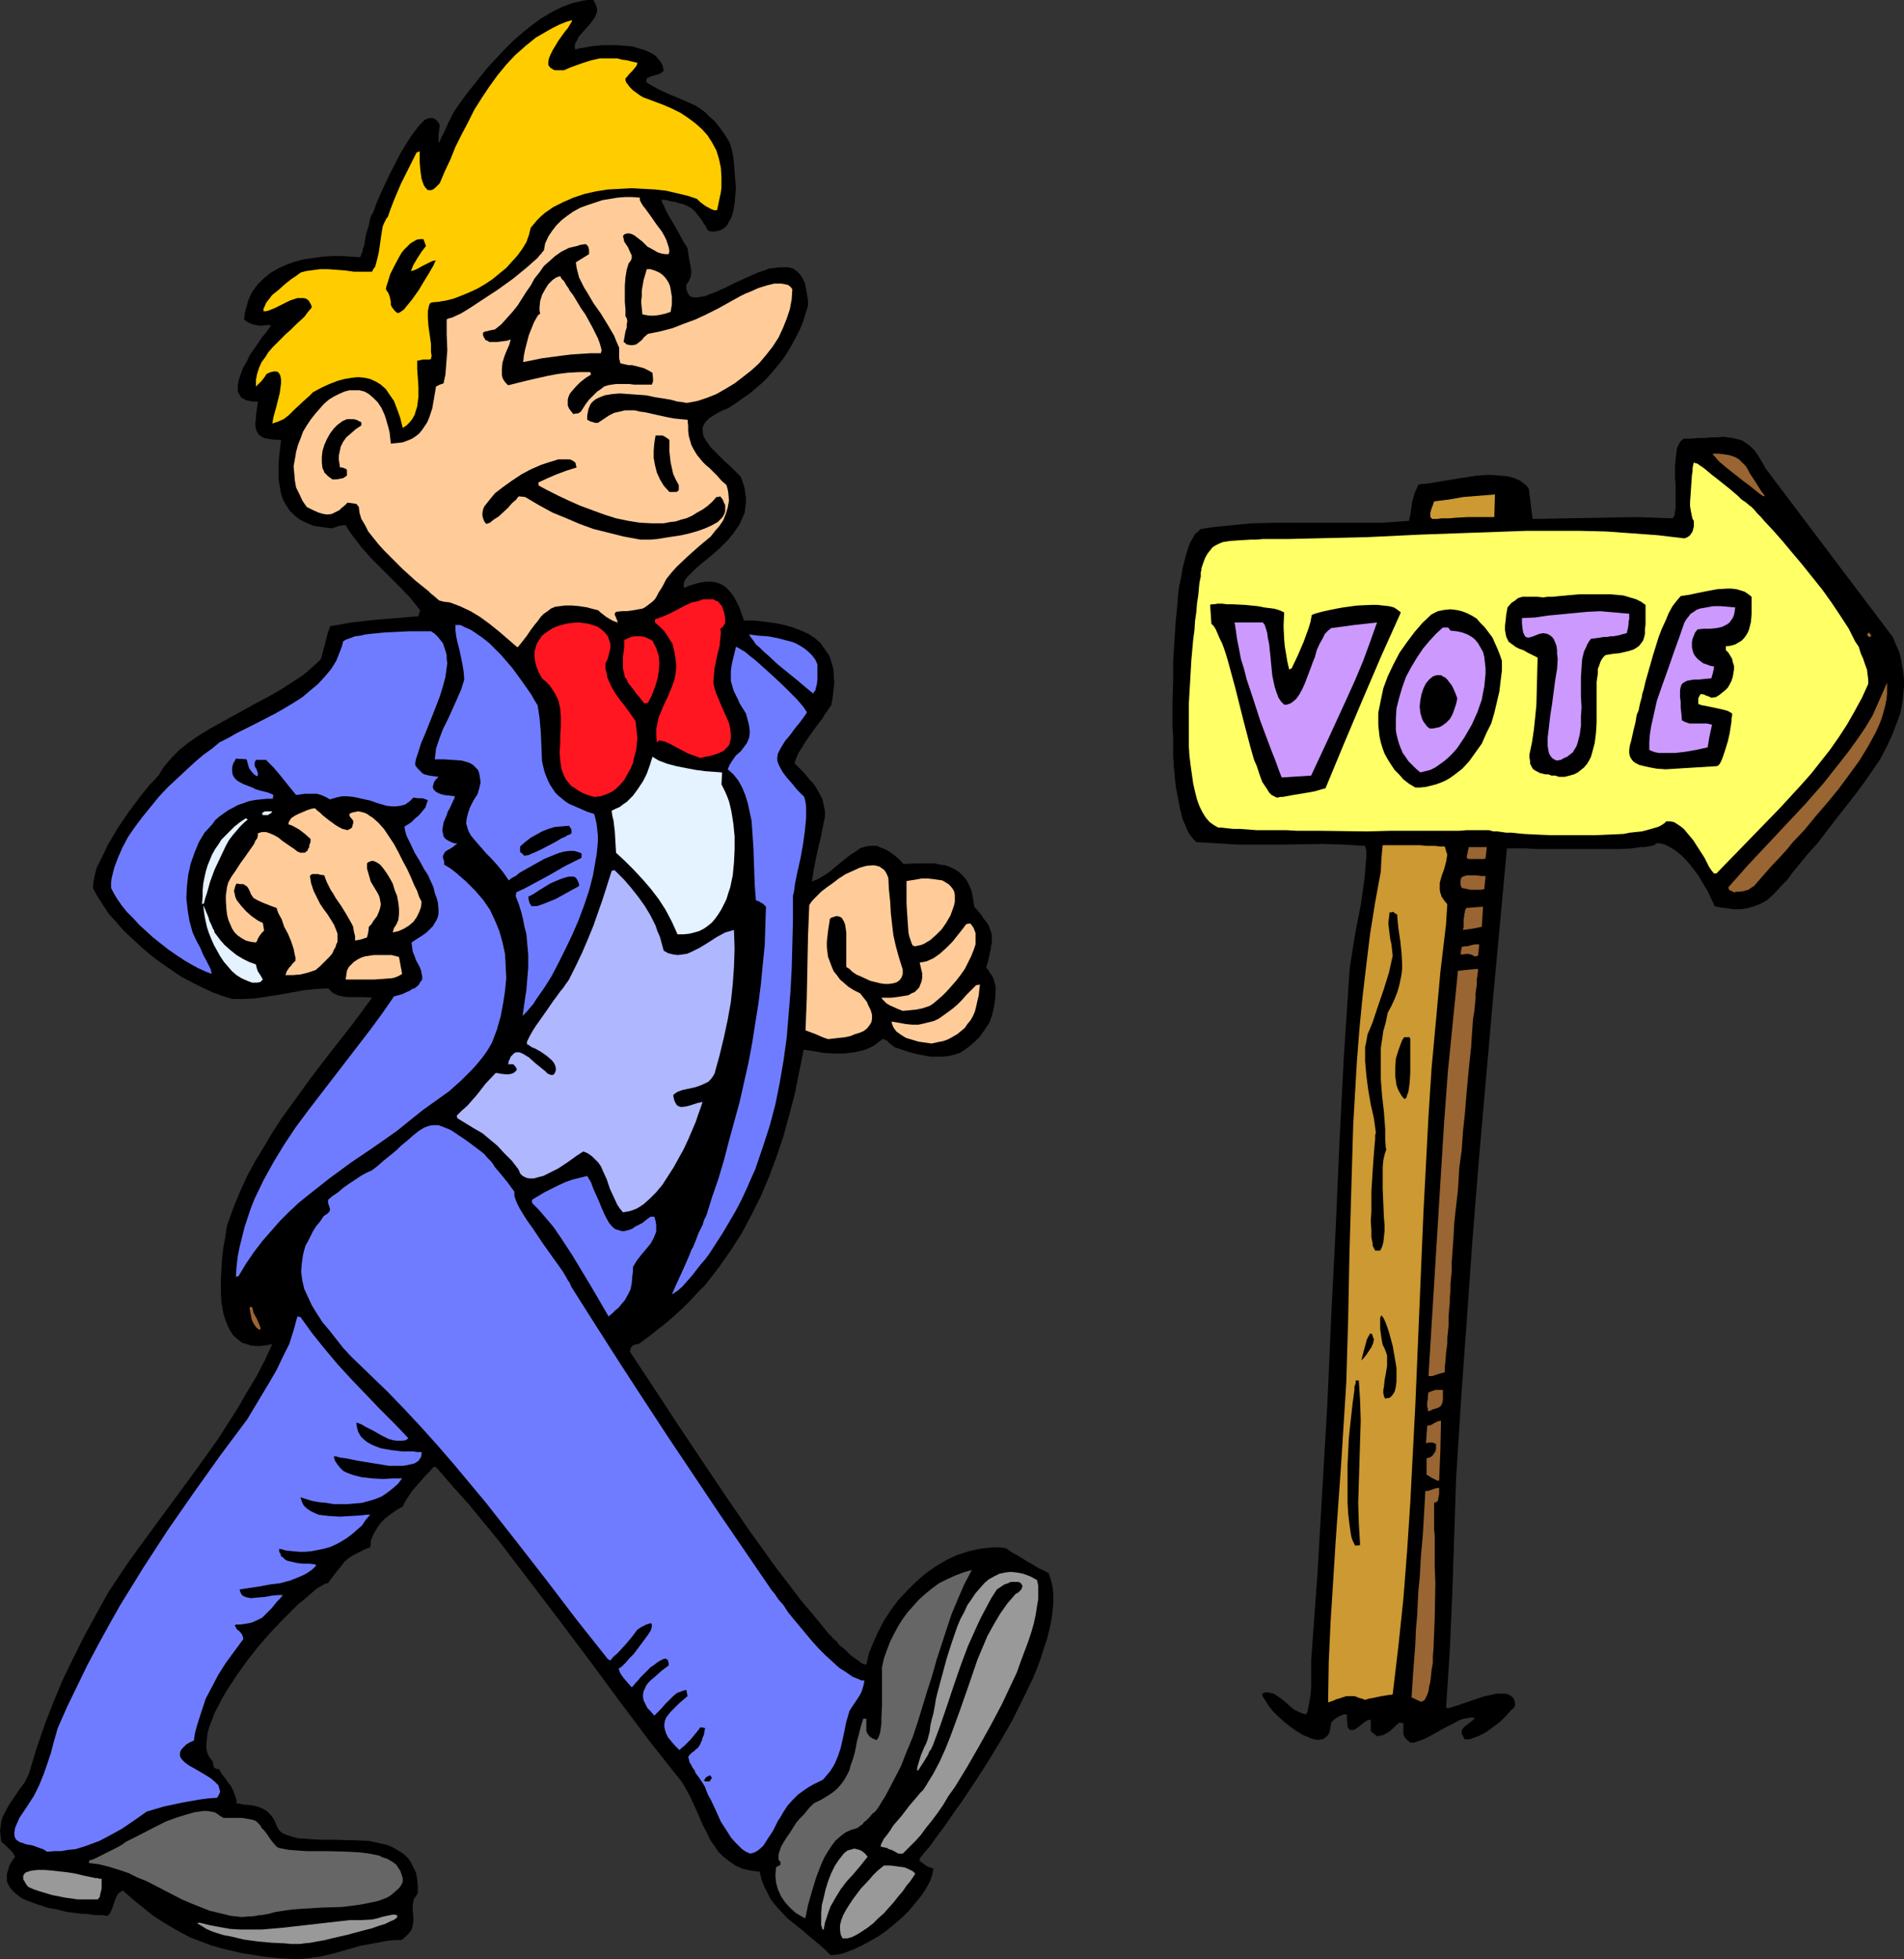
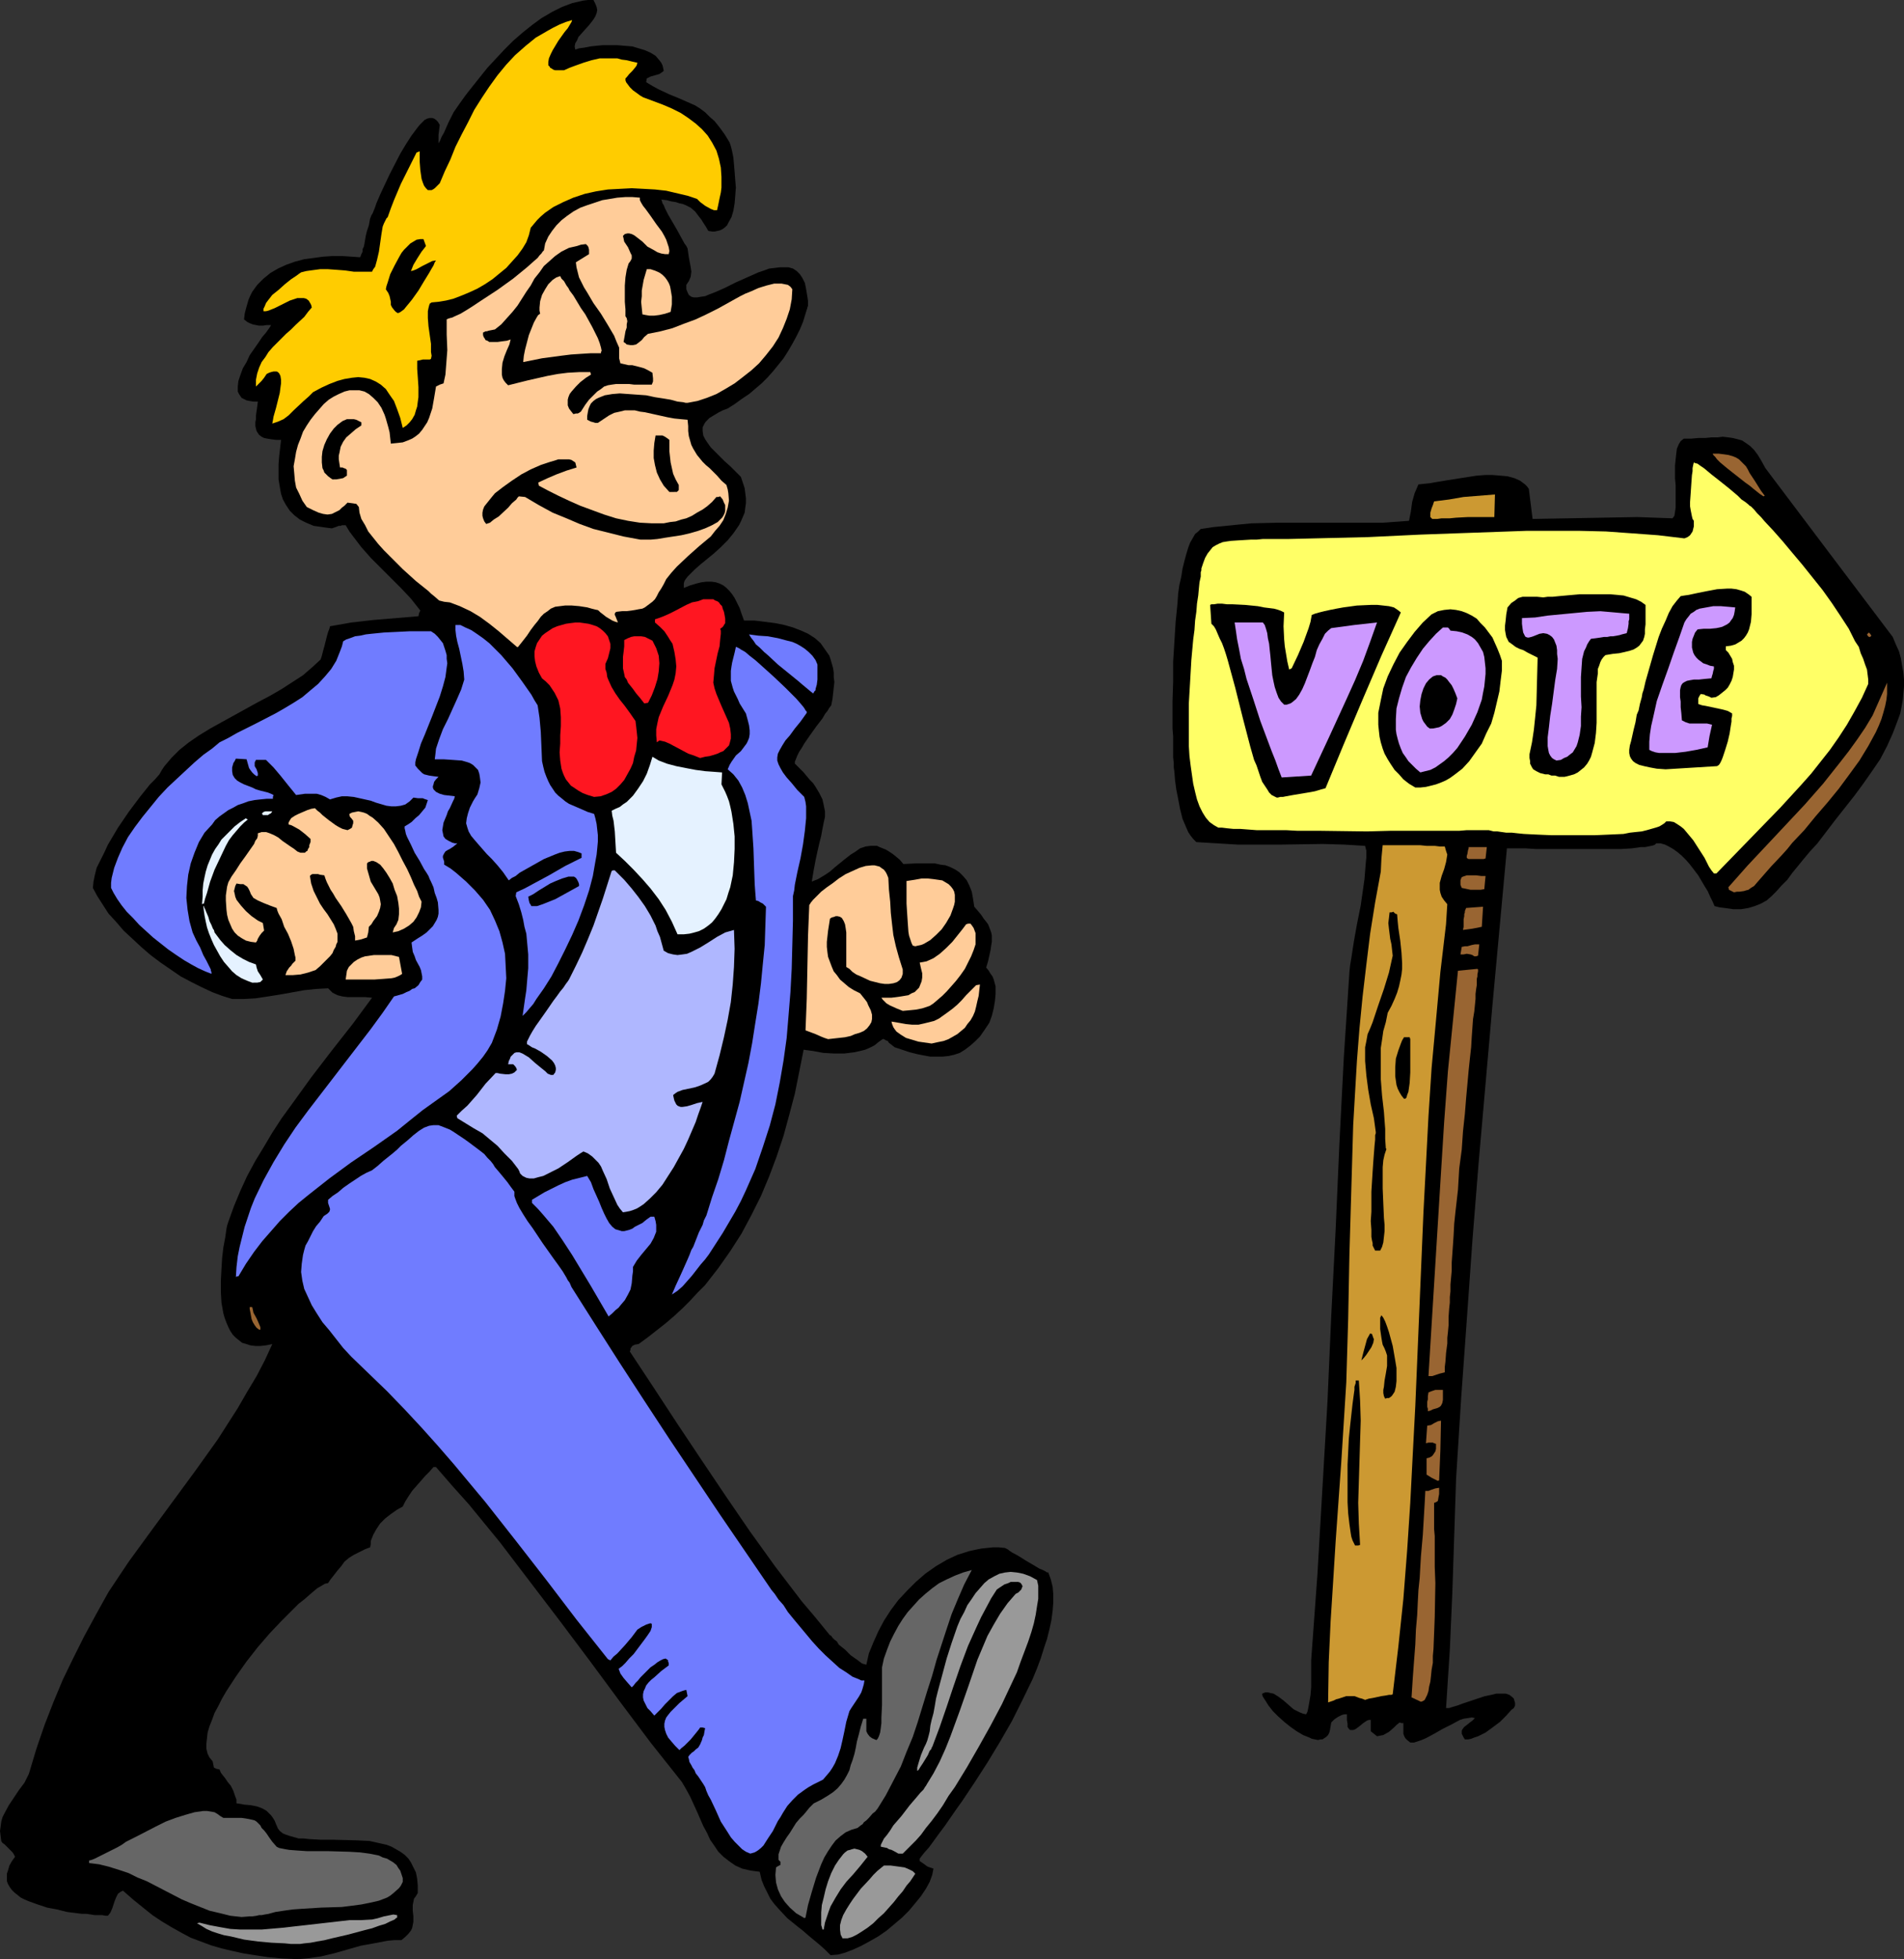
<svg xmlns="http://www.w3.org/2000/svg" xmlns:ns1="http://sodipodi.sourceforge.net/DTD/sodipodi-0.dtd" xmlns:ns2="http://www.inkscape.org/namespaces/inkscape" version="1.0" width="129.766mm" height="133.454mm" id="svg76" ns1:docname="Vote 8.wmf">
  <rect width="100%" height="100%" fill="#333333" stroke="none" />
  <ns1:namedview id="namedview76" pagecolor="#ffffff" bordercolor="#000000" borderopacity="0.25" ns2:showpageshadow="2" ns2:pageopacity="0.0" ns2:pagecheckerboard="0" ns2:deskcolor="#d1d1d1" ns2:document-units="mm" />
  <defs id="defs1">
    <pattern id="WMFhbasepattern" patternUnits="userSpaceOnUse" width="6" height="6" x="0" y="0" />
  </defs>
  <path style="fill:#000000;fill-opacity:1;fill-rule:evenodd;stroke:none" d="m 75.952,504.393 -3.555,-0.162 -3.394,-0.323 -3.232,-0.485 -3.07,-0.485 -2.909,-0.646 -2.747,-0.646 -2.747,-0.808 -2.586,-0.969 -2.586,-0.969 -2.424,-1.292 -2.586,-1.454 -2.424,-1.454 -2.424,-1.616 -2.424,-1.939 -2.586,-2.1 -2.586,-2.262 -0.323,0.162 -0.323,0.162 -0.646,0.485 -0.485,0.969 -0.323,0.808 -0.323,0.969 -0.323,0.969 -0.485,1.131 -0.646,0.808 h -0.646 l -0.808,-0.162 h -1.939 l -2.101,-0.323 h -1.131 l -1.293,-0.162 -2.586,-0.323 -2.586,-0.646 -2.586,-0.485 L 9.696,490.337 7.434,489.529 6.302,489.045 5.333,488.56 4.525,487.914 3.717,487.267 3.07,486.621 2.586,485.975 2.101,485.167 1.778,484.359 v -0.969 -0.969 l 0.323,-0.969 0.323,-1.131 0.646,-1.131 0.808,-1.131 L 3.555,477.412 3.232,476.928 2.101,475.797 1.131,474.827 0.646,474.504 0.323,474.019 0.162,472.727 0,471.434 l 0.162,-1.131 0.162,-1.292 0.323,-1.131 0.485,-0.969 1.131,-2.1 1.293,-1.939 1.293,-1.939 1.454,-1.939 1.131,-2.262 0.97,-3.231 0.97,-3.231 2.101,-6.139 2.262,-5.816 2.424,-5.816 2.747,-5.655 2.747,-5.493 3.07,-5.655 3.232,-5.816 2.586,-3.877 2.586,-3.877 5.656,-7.755 5.818,-7.916 5.818,-7.916 5.656,-7.916 2.586,-4.039 2.586,-4.039 2.424,-4.201 2.424,-4.039 2.101,-4.039 1.939,-4.201 -1.616,0.323 -1.454,0.162 h -1.293 l -1.293,-0.162 -0.97,-0.323 -1.131,-0.323 -0.808,-0.646 -0.808,-0.646 -0.808,-0.808 -0.646,-0.969 -0.485,-0.969 -0.485,-1.131 -0.485,-1.292 -0.323,-1.131 -0.485,-2.747 -0.162,-2.747 v -2.908 l 0.162,-3.07 0.162,-2.747 0.323,-2.747 0.485,-2.585 0.323,-2.262 0.162,-0.808 0.323,-0.969 1.454,-4.039 1.616,-3.877 1.778,-3.877 2.101,-3.877 2.262,-3.716 2.101,-3.554 2.424,-3.716 2.586,-3.554 5.01,-6.947 5.333,-6.947 5.333,-6.786 5.01,-6.786 -1.778,-0.162 h -3.07 -1.454 l -1.293,-0.162 -1.293,-0.323 -1.293,-0.646 -0.485,-0.485 -0.646,-0.646 -3.07,0.162 -3.07,0.323 -6.302,1.131 -3.07,0.485 -3.232,0.485 -2.909,0.162 h -3.07 l -2.586,-0.808 -2.586,-0.969 -2.747,-1.292 -2.586,-1.292 -2.747,-1.454 -2.586,-1.777 -2.586,-1.777 -2.586,-1.939 -2.424,-2.1 -2.262,-2.1 -2.262,-2.1 -1.939,-2.262 -1.939,-2.1 -1.454,-2.262 -1.454,-2.262 -1.131,-2.1 0.162,-1.616 0.323,-1.616 0.485,-1.939 0.97,-1.939 0.97,-1.939 0.97,-2.1 2.586,-4.362 2.747,-4.039 1.454,-1.939 1.454,-1.939 1.293,-1.616 1.293,-1.616 1.293,-1.292 1.131,-1.292 0.646,-1.131 0.646,-0.969 0.97,-1.131 0.808,-0.969 2.101,-2.1 2.424,-1.939 2.586,-1.777 2.909,-1.777 2.909,-1.616 3.232,-1.777 6.141,-3.393 3.07,-1.616 3.07,-1.777 2.747,-1.777 2.747,-1.777 2.424,-2.1 2.101,-1.939 0.323,-0.969 0.323,-1.292 0.323,-1.131 0.646,-2.585 0.323,-1.131 0.323,-0.808 0.162,-0.646 2.747,-0.485 2.747,-0.485 5.656,-0.646 5.818,-0.485 5.818,-0.485 0.162,-0.808 0.323,-0.646 -2.424,-3.07 -2.586,-2.747 -2.586,-2.585 -1.293,-1.292 -1.293,-1.292 -2.586,-2.585 -2.424,-2.747 -2.101,-2.747 -0.97,-1.292 -0.97,-1.616 H 88.557 88.072 l -0.323,0.162 h -0.485 l -0.808,0.323 -0.97,0.323 -1.293,-0.162 -1.131,-0.162 -2.262,-0.323 -1.939,-0.808 -1.616,-0.808 -1.454,-1.131 -1.131,-1.131 -0.97,-1.454 -0.808,-1.454 -0.485,-1.454 -0.323,-1.777 -0.323,-1.939 v -1.777 -2.1 l 0.162,-2.1 0.485,-4.201 H 71.104 l -1.293,-0.162 -0.97,-0.162 -0.808,-0.162 -0.646,-0.323 -0.646,-0.485 -0.323,-0.485 -0.323,-0.485 -0.162,-0.646 -0.162,-0.646 v -0.969 l 0.162,-0.808 v -0.969 l 0.162,-1.131 0.162,-1.131 0.162,-1.292 h -1.131 l -0.97,-0.162 -0.808,-0.162 -0.646,-0.323 -0.646,-0.323 -0.323,-0.485 -0.323,-0.485 -0.323,-0.646 v -0.646 -0.646 l 0.162,-1.454 0.485,-1.454 0.646,-1.777 0.97,-1.616 0.808,-1.777 1.131,-1.616 1.131,-1.616 0.97,-1.454 0.97,-1.131 0.808,-1.131 0.323,-0.485 0.162,-0.323 h -1.131 l -0.97,0.162 h -0.97 l -0.808,-0.162 -0.808,-0.162 -0.808,-0.323 -0.646,-0.323 -0.808,-0.646 0.162,-1.454 0.323,-1.292 0.323,-1.131 0.323,-1.131 0.485,-1.131 0.485,-0.969 1.293,-1.777 1.616,-1.616 1.778,-1.454 1.939,-1.131 2.101,-0.969 2.262,-0.808 2.424,-0.646 2.424,-0.323 2.424,-0.323 2.424,-0.162 H 88.072 l 2.424,0.162 2.262,0.162 0.162,-0.323 0.162,-0.485 0.162,-0.323 0.162,-0.323 v -0.646 l 0.323,-0.646 0.162,-0.808 0.162,-0.969 0.162,-0.969 0.323,-1.292 0.485,-1.454 0.323,-1.777 0.162,-0.323 0.162,-0.485 0.323,-0.485 0.323,-0.808 0.323,-0.808 0.323,-0.969 0.485,-1.131 0.485,-1.131 1.131,-2.423 1.293,-2.747 2.747,-5.332 1.454,-2.423 1.454,-2.262 1.454,-1.939 0.646,-0.808 0.646,-0.646 0.646,-0.646 0.646,-0.323 0.646,-0.162 h 0.646 l 0.485,0.162 0.485,0.323 0.485,0.485 0.485,0.808 -0.323,2.585 v 1.131 0.969 0 l 0.162,-0.162 0.323,-0.646 0.323,-0.808 0.646,-1.131 0.485,-1.131 0.646,-1.454 1.293,-2.585 1.454,-2.1 1.616,-2.262 1.778,-2.262 1.939,-2.423 1.939,-2.423 2.101,-2.262 2.262,-2.423 2.262,-2.262 2.424,-2.1 2.424,-1.939 2.424,-1.777 2.747,-1.616 2.586,-1.292 2.586,-0.969 2.747,-0.646 L 151.419,0 h 1.454 l 0.485,0.969 0.323,0.808 0.162,0.808 -0.162,0.808 -0.323,0.808 -0.485,0.808 -1.131,1.454 -1.454,1.616 -1.293,1.454 -0.323,0.808 -0.485,0.808 -0.162,0.808 0.162,0.808 0.97,-0.323 1.293,-0.162 1.616,-0.323 1.454,-0.162 1.778,-0.162 h 1.939 1.778 l 1.939,0.162 1.939,0.162 1.616,0.485 1.616,0.485 1.454,0.646 1.293,0.808 0.97,1.131 0.485,0.646 0.323,0.646 0.162,0.646 0.162,0.808 -0.646,0.485 -0.485,0.323 -1.131,0.323 -1.131,0.323 -0.97,0.485 -0.162,0.969 1.616,0.969 1.454,0.808 2.747,1.292 2.747,1.131 2.586,1.131 1.454,0.646 1.293,0.808 1.293,0.969 1.131,1.131 1.293,1.131 1.293,1.616 1.293,1.777 1.293,2.1 0.323,0.969 0.323,1.292 0.323,1.616 0.162,1.777 0.162,1.939 0.162,2.1 0.162,1.939 -0.162,2.1 -0.162,1.939 -0.323,1.939 -0.485,1.616 -0.808,1.454 -0.323,0.646 -0.485,0.485 -0.646,0.485 -0.646,0.323 -0.646,0.162 -0.808,0.162 h -0.646 l -0.97,-0.162 -0.646,-1.131 -0.646,-0.969 -0.485,-0.808 -0.646,-0.808 -0.97,-1.292 -1.131,-0.969 -1.293,-0.646 -0.808,-0.323 -0.808,-0.162 -0.97,-0.323 -1.131,-0.162 -1.131,-0.323 -1.454,-0.162 0.162,0.323 0.162,0.646 0.323,0.485 0.323,0.808 0.808,1.616 1.131,1.939 1.131,1.939 0.97,1.777 0.97,1.777 0.485,0.646 0.323,0.646 0.162,1.131 0.162,1.131 0.485,2.585 0.162,1.131 -0.162,1.292 -0.485,1.131 -0.323,0.485 -0.323,0.485 v 1.131 l 0.323,0.808 0.323,0.646 0.646,0.485 0.646,0.162 h 0.808 l 0.97,-0.162 1.131,-0.162 1.131,-0.485 1.293,-0.485 2.586,-1.131 2.909,-1.454 2.909,-1.292 2.909,-1.292 1.454,-0.485 1.293,-0.485 1.454,-0.162 1.293,-0.162 h 1.131 1.131 l 1.131,0.323 0.97,0.646 0.808,0.808 0.646,0.969 0.646,1.292 0.323,1.616 0.162,0.969 0.162,0.969 0.162,1.131 v 1.131 l -0.646,2.1 -0.646,2.1 -0.808,1.939 -0.97,1.939 -0.97,1.777 -1.131,1.939 -1.131,1.777 -1.293,1.616 -1.454,1.777 -1.293,1.454 -1.616,1.616 -3.232,2.747 -1.939,1.292 -1.778,1.292 -1.778,1.131 -1.293,0.485 -0.97,0.485 -0.808,0.485 -0.808,0.485 -0.808,0.485 -0.485,0.485 -0.485,0.485 -0.323,0.485 -0.485,0.969 v 0.969 l 0.162,1.131 0.485,0.969 0.646,0.969 0.808,1.131 1.131,1.131 1.131,1.131 0.646,0.646 0.646,0.646 1.454,1.292 2.747,2.747 0.485,1.454 0.485,1.454 0.162,1.292 0.162,1.292 v 1.292 l -0.162,1.131 -0.162,1.292 -0.485,1.131 -0.485,1.131 -0.485,0.969 -1.454,2.1 -1.454,1.777 -1.778,1.777 -1.778,1.616 -1.778,1.454 -1.778,1.454 -1.454,1.292 -1.293,1.292 -0.485,0.485 -0.485,0.646 -0.323,0.485 -0.162,0.646 v 0.646 0.485 l 1.616,-0.646 1.616,-0.485 1.293,-0.323 1.293,-0.162 h 1.293 l 1.131,0.162 0.97,0.323 0.97,0.485 0.808,0.646 0.808,0.808 0.646,0.808 0.646,0.969 0.646,1.292 0.646,1.292 0.485,1.454 0.646,1.777 h 2.747 l 2.586,0.323 2.586,0.323 2.424,0.485 2.262,0.646 2.101,0.808 1.778,0.808 1.778,1.131 1.454,1.292 1.131,1.616 1.131,1.616 0.323,0.969 0.323,1.131 0.323,1.131 0.162,1.131 v 1.131 l 0.162,1.292 -0.162,1.454 -0.162,1.454 -0.162,1.454 -0.323,1.616 -0.485,0.646 -0.485,0.808 -0.646,0.808 -0.646,1.131 -1.616,2.1 -1.616,2.262 -1.454,2.1 -0.646,1.131 -0.646,0.969 -0.485,0.969 -0.323,0.808 -0.323,0.808 v 0.485 l 1.131,1.131 1.131,1.131 0.808,0.969 0.808,0.969 0.808,0.808 0.646,0.969 0.97,1.616 0.808,1.616 0.323,1.454 0.323,1.616 v 1.454 l -0.323,1.454 -0.323,1.616 -0.323,1.777 -0.485,1.939 -0.485,2.1 -0.485,2.262 -0.485,2.585 -0.485,2.908 1.616,-0.646 1.616,-0.969 1.454,-0.969 1.293,-1.131 2.586,-2.1 1.454,-1.131 1.293,-0.808 1.131,-0.808 1.454,-0.485 1.293,-0.162 h 1.616 l 0.646,0.323 0.808,0.323 0.808,0.323 0.808,0.485 0.97,0.646 0.808,0.646 0.97,0.808 0.97,1.131 3.394,-0.162 h 3.232 1.454 l 1.454,0.323 1.293,0.162 1.293,0.485 1.293,0.646 0.97,0.646 0.97,0.969 0.97,1.131 0.646,1.292 0.646,1.616 0.323,1.777 0.323,2.1 0.97,1.131 0.808,0.969 0.646,0.969 0.646,0.808 0.485,0.646 0.323,0.808 0.485,1.292 0.162,0.808 v 0.808 0.808 l -0.162,0.969 -0.162,1.131 -0.323,1.454 -0.323,1.454 -0.485,1.616 0.646,0.808 0.485,0.808 0.485,0.646 0.323,0.808 0.485,1.777 v 1.939 l -0.162,1.777 -0.323,1.939 -0.485,1.939 -0.646,1.777 -1.293,1.939 -1.131,1.616 -1.293,1.292 -1.293,1.131 -1.293,0.969 -1.293,0.808 -1.454,0.485 -1.454,0.323 -1.616,0.162 h -1.454 -1.616 l -1.778,-0.323 -1.616,-0.323 -1.939,-0.485 -1.939,-0.646 -1.939,-0.646 -0.808,-0.646 -0.646,-0.485 -0.323,-0.485 -0.485,-0.162 -0.485,-0.323 h -0.323 l -1.131,0.808 -0.97,0.808 -1.293,0.646 -1.131,0.485 -1.293,0.323 -1.454,0.323 -2.586,0.323 h -2.747 l -2.747,-0.162 -2.586,-0.485 -2.424,-0.323 -1.131,5.655 -1.131,5.655 -1.454,5.493 -1.454,5.332 -1.778,5.332 -1.939,5.17 -2.101,5.008 -2.424,4.847 -2.586,4.847 -2.909,4.524 -3.07,4.362 -3.394,4.362 -1.939,1.939 -1.939,2.1 -1.939,1.939 -2.101,1.939 -2.262,1.939 -2.262,1.777 -2.262,1.777 -2.424,1.777 -0.97,0.162 -0.646,0.323 -0.485,0.646 v 0.323 l -0.162,0.485 5.979,9.047 3.07,4.685 3.07,4.685 6.141,9.209 6.302,9.371 6.302,9.209 6.626,9.209 6.787,8.886 3.555,4.201 3.555,4.362 0.162,0.162 0.323,0.162 0.323,0.485 0.485,0.485 0.646,0.485 0.485,0.808 1.616,1.292 1.454,1.454 1.616,1.131 0.646,0.485 0.646,0.485 0.485,0.162 0.646,0.162 0.646,-2.908 1.131,-2.747 1.293,-2.908 1.454,-2.747 1.778,-2.747 1.939,-2.585 2.262,-2.423 2.262,-2.262 2.424,-2.1 2.747,-1.939 2.747,-1.616 2.747,-1.292 3.07,-0.969 1.454,-0.323 1.616,-0.323 1.454,-0.162 1.616,-0.162 h 1.454 l 1.616,0.162 0.323,0.162 0.323,0.162 0.646,0.485 0.485,0.323 1.778,0.969 1.778,1.131 1.939,1.131 1.616,0.969 0.808,0.323 0.646,0.323 0.485,0.323 h 0.323 l 0.646,1.777 0.485,1.939 0.162,1.939 v 2.1 l -0.162,2.1 -0.323,2.423 -0.485,2.262 -0.646,2.585 -0.808,2.423 -0.808,2.585 -0.97,2.585 -1.131,2.747 -2.586,5.332 -2.747,5.493 -3.07,5.332 -3.232,5.332 -3.232,5.008 -3.232,4.847 -1.616,2.262 -1.454,2.1 -1.454,2.1 -1.454,1.939 -1.293,1.777 -1.293,1.777 -1.293,1.454 -1.131,1.454 v 0.646 l 0.97,0.646 0.646,0.485 0.485,0.323 0.485,0.162 0.485,0.162 0.485,0.162 -0.162,0.808 -0.162,0.808 -0.646,1.777 -0.97,1.777 -1.293,1.939 -1.454,1.777 -1.616,1.939 -1.778,1.777 -2.101,1.777 -1.939,1.616 -2.101,1.454 -2.262,1.292 -2.101,1.131 -2.101,0.969 -2.101,0.808 -1.778,0.485 -1.939,0.162 -1.454,-1.454 -1.454,-1.292 -2.909,-2.423 -1.293,-1.131 -1.454,-1.131 -2.586,-2.1 -2.262,-2.423 -1.131,-1.292 -0.97,-1.292 -0.808,-1.616 -0.808,-1.616 -0.646,-1.616 -0.485,-2.1 -1.293,-0.162 -1.131,-0.162 -2.101,-0.485 -1.778,-0.808 -1.616,-1.131 -1.454,-1.131 -1.293,-1.292 -0.97,-1.454 -1.131,-1.616 -0.808,-1.777 -0.97,-1.777 -1.616,-3.716 -1.778,-3.877 -0.97,-1.777 -1.131,-1.939 -8.08,-10.178 -7.757,-10.34 -7.757,-10.501 -7.757,-10.34 -7.757,-10.178 -7.757,-10.178 -8.08,-9.855 -4.202,-4.685 -4.202,-4.847 h -0.646 l -0.97,1.131 -1.131,1.131 -1.131,1.292 -2.262,2.585 -0.97,1.454 -0.808,1.292 -0.646,1.292 -1.454,0.808 -1.616,1.131 -1.454,1.131 -1.293,1.292 -0.97,1.454 -0.808,1.454 -0.646,1.616 v 0.808 l -0.162,0.808 -1.293,0.485 -0.97,0.485 -0.97,0.485 -0.97,0.485 -1.293,0.808 -1.131,0.969 -0.808,1.131 -0.97,1.131 -1.131,1.454 -0.646,0.808 -0.646,0.969 -0.808,0.162 -0.808,0.485 -1.131,0.646 -0.97,0.808 -1.131,0.969 -1.293,1.131 -1.454,1.131 -1.293,1.292 -1.454,1.454 -1.616,1.616 -3.07,3.231 -3.07,3.554 -2.909,3.716 -2.747,3.877 -2.424,3.716 -1.131,1.939 -0.97,1.939 -0.97,1.777 -0.646,1.777 -0.646,1.616 -0.485,1.616 -0.162,1.454 -0.162,1.454 v 1.292 l 0.323,1.292 0.485,0.969 0.808,0.969 0.323,1.616 0.646,0.323 0.808,0.162 0.323,0.808 0.485,0.646 0.646,0.808 0.646,0.969 0.808,0.969 0.646,1.292 0.485,1.454 0.323,0.808 v 0.969 l 1.131,0.162 0.808,0.162 1.778,0.162 1.616,0.323 1.293,0.485 1.131,0.646 0.485,0.485 0.646,0.646 0.485,0.646 0.485,0.808 0.323,0.808 0.485,1.131 0.485,0.646 0.808,0.646 0.808,0.323 0.97,0.323 1.131,0.323 1.131,0.323 h 1.293 l 1.454,0.162 2.909,0.162 h 3.07 l 6.302,0.162 3.232,0.162 2.909,0.646 1.454,0.323 1.293,0.485 1.131,0.646 1.131,0.646 1.131,0.808 0.97,0.969 0.646,0.969 0.646,1.292 0.646,1.292 0.323,1.616 0.162,1.777 v 1.939 l -0.485,0.808 -0.485,0.646 -0.162,0.808 -0.162,0.808 v 1.454 l 0.162,1.454 v 1.454 l -0.162,0.808 -0.162,0.808 -0.323,0.646 -0.646,0.808 -0.808,0.808 -0.97,0.808 h -1.778 l -1.778,0.162 -3.394,0.646 -3.555,0.646 -3.394,0.969 -3.394,0.969 -3.394,0.808 -3.394,0.485 -1.778,0.162 z" id="path1" />
  <path style="fill:#999999;fill-opacity:1;fill-rule:evenodd;stroke:none" d="m 76.437,500.515 h -1.454 l -1.616,-0.162 -3.394,-0.162 -3.555,-0.323 -3.555,-0.485 -3.394,-0.808 -1.778,-0.323 -1.616,-0.485 -1.454,-0.485 -1.454,-0.646 -1.293,-0.808 -1.131,-0.646 0.646,-0.162 2.586,0.646 2.586,0.485 2.747,0.485 2.586,0.162 h 2.747 2.747 l 5.656,-0.485 2.747,-0.323 2.909,-0.323 5.656,-0.646 5.656,-0.646 h 2.909 l 2.909,-0.162 1.454,-0.323 1.616,-0.485 1.616,-0.323 0.808,-0.162 0.97,0.162 v 0.646 l -0.323,0.162 -0.323,0.323 -1.131,0.485 -1.293,0.646 -1.616,0.485 -1.778,0.646 -1.939,0.485 -4.202,1.131 -4.202,0.969 -1.939,0.485 -1.939,0.323 -1.616,0.323 -1.616,0.162 -1.131,0.162 h -0.485 z" id="path2" />
  <path style="fill:#999999;fill-opacity:1;fill-rule:evenodd;stroke:none" d="m 217.029,499.061 -0.485,-0.969 -0.162,-1.292 v -1.131 l 0.323,-1.292 0.485,-1.292 0.808,-1.454 0.808,-1.292 0.97,-1.454 1.939,-2.585 2.262,-2.423 0.97,-1.131 0.97,-0.969 0.97,-0.808 0.808,-0.646 h 0.646 1.131 l 2.424,0.323 1.131,0.162 1.131,0.485 0.97,0.485 0.323,0.323 0.323,0.323 -0.646,0.969 -0.646,0.969 -0.97,1.131 -0.97,1.454 -1.131,1.292 -1.131,1.454 -2.586,2.908 -1.454,1.292 -1.293,1.292 -1.454,1.131 -1.454,0.969 -1.293,0.808 -1.293,0.646 -1.131,0.323 z" id="path3" />
  <path style="fill:#999999;fill-opacity:1;fill-rule:evenodd;stroke:none" d="m 211.857,496.8 -0.162,-0.646 -0.162,-0.485 v -0.646 -0.808 -1.777 l 0.162,-1.939 0.485,-1.939 0.485,-2.1 0.646,-2.1 0.808,-2.1 0.97,-1.939 0.97,-1.454 1.131,-1.454 0.485,-0.485 0.646,-0.485 0.646,-0.162 0.485,-0.162 0.646,-0.162 0.646,0.162 0.646,0.162 0.646,0.323 0.808,0.646 0.646,0.808 -1.939,2.423 -1.778,2.1 -1.778,1.939 -1.454,1.939 -1.293,2.1 -0.646,1.131 -0.646,1.131 -0.485,1.292 -0.485,1.454 -0.485,1.454 -0.323,1.777 z" id="path4" />
  <path style="fill:#666666;fill-opacity:1;fill-rule:evenodd;stroke:none" d="m 207.009,493.73 -1.939,-1.131 -1.616,-1.454 -1.293,-1.454 -0.97,-1.454 -0.808,-1.777 -0.485,-1.777 -0.162,-1.939 0.162,-1.939 0.485,-0.323 0.646,-0.323 v -0.808 l -0.485,-0.485 v -0.646 -0.808 l 0.323,-0.969 0.323,-0.969 0.646,-1.131 0.808,-1.292 0.808,-1.131 1.616,-2.585 0.97,-1.131 0.97,-0.969 0.808,-0.969 0.646,-0.808 0.646,-0.646 0.485,-0.485 1.939,-0.969 1.616,-0.969 1.454,-0.969 1.131,-0.969 0.97,-1.131 0.808,-1.131 0.646,-1.131 0.646,-1.292 0.323,-1.292 0.485,-1.292 0.485,-1.616 0.323,-1.454 0.323,-1.777 0.485,-1.777 0.485,-1.939 0.646,-2.1 h 0.808 v 2.585 0.646 l 0.323,0.646 0.485,0.646 0.646,0.485 1.131,0.485 0.323,-0.323 0.323,-0.646 0.323,-0.969 0.162,-1.131 0.162,-1.292 v -1.454 l 0.162,-3.231 v -6.139 -1.292 -2.262 l 0.485,-2.262 0.808,-2.262 0.808,-2.1 0.97,-1.939 1.131,-2.1 1.131,-1.777 1.293,-1.777 1.454,-1.616 1.454,-1.616 1.616,-1.454 1.778,-1.454 1.778,-1.292 1.939,-0.969 2.101,-0.969 2.101,-0.808 2.262,-0.646 -1.939,3.716 -1.616,3.716 -1.616,3.877 -1.293,3.877 -2.586,7.916 -1.131,4.039 -1.293,4.039 -2.424,7.916 -1.293,3.877 -1.616,3.877 -1.454,3.716 -1.939,3.716 -1.939,3.716 -2.101,3.393 -0.646,0.808 -0.646,0.485 -0.97,1.131 -0.646,0.646 -0.646,0.485 -0.323,0.485 -0.485,0.323 -0.808,0.646 -1.616,0.485 -1.454,0.646 -1.293,0.969 -1.293,1.131 -0.97,1.292 -0.97,1.454 -0.97,1.616 -0.808,1.777 -1.293,3.393 -1.131,3.716 -0.97,3.393 -0.323,1.616 -0.323,1.616 h -0.162 l -0.162,0.162 z" id="path5" />
  <path style="fill:#666666;fill-opacity:1;fill-rule:evenodd;stroke:none" d="m 62.216,493.568 -2.909,-0.323 -2.586,-0.646 -2.747,-0.646 -2.424,-0.969 -2.424,-0.969 -2.262,-0.969 -9.05,-4.685 -2.424,-0.969 -2.262,-1.131 -2.424,-0.808 -2.586,-0.808 -2.586,-0.646 -2.586,-0.323 v -0.646 l 0.646,-0.162 0.808,-0.323 1.616,-0.808 1.939,-0.969 2.262,-1.131 1.131,-0.646 1.131,-0.808 2.586,-1.292 5.01,-2.585 2.586,-1.292 2.586,-0.969 2.586,-0.808 2.262,-0.646 1.131,-0.162 1.131,-0.162 h 0.97 l 0.97,0.162 0.97,0.162 0.808,0.485 0.646,0.485 0.808,0.485 h 3.394 1.293 l 1.131,0.162 0.808,0.162 0.808,0.162 0.646,0.162 0.485,0.323 0.485,0.485 0.485,0.485 0.323,0.646 0.646,0.646 0.646,0.808 0.646,0.969 0.808,1.131 1.131,1.292 0.646,0.323 0.808,0.162 0.808,0.162 0.97,0.162 2.101,0.162 2.424,0.162 h 2.586 2.747 l 5.656,0.162 2.747,0.162 2.424,0.323 2.424,0.485 0.97,0.485 1.131,0.323 0.808,0.485 0.808,0.485 0.808,0.646 0.485,0.808 0.485,0.646 0.323,0.969 0.323,0.969 v 0.969 l -0.485,0.969 -0.485,0.646 -1.454,1.292 -0.808,0.646 -0.808,0.485 -2.101,0.808 -2.101,0.485 -2.424,0.485 -2.424,0.323 -2.586,0.323 -5.333,0.162 -5.171,0.323 -2.262,0.162 -2.262,0.323 -2.101,0.323 -1.778,0.485 -0.97,0.162 -0.808,0.162 h -0.646 l -0.646,0.162 -1.131,0.162 h -0.646 z" id="path6" />
-   <path style="fill:#999999;fill-opacity:1;fill-rule:evenodd;stroke:none" d="m 20.038,489.045 -3.394,-0.485 -3.232,-0.646 -3.232,-0.969 -1.454,-0.485 -1.454,-0.646 -0.646,-0.808 -0.323,-0.646 -0.323,-0.485 v -0.485 -0.485 l 0.323,-0.485 0.323,-0.323 0.485,-0.162 0.485,-0.162 0.646,-0.162 1.454,-0.162 h 1.778 l 1.939,0.162 4.202,0.485 1.939,0.323 1.939,0.485 1.616,0.323 0.808,0.162 0.646,0.162 h 0.646 l 0.323,0.162 h 0.323 0.323 v 1.292 1.292 l -0.323,1.292 -0.162,0.808 -0.485,0.646 z" id="path7" />
  <path style="fill:#707cff;fill-opacity:1;fill-rule:evenodd;stroke:none" d="m 193.273,477.251 -1.131,-0.485 -0.97,-0.646 -0.97,-0.969 -0.97,-0.969 -0.97,-1.131 -0.808,-1.292 -1.778,-2.747 -1.293,-2.908 -1.293,-2.747 -0.646,-1.131 -0.485,-1.131 -0.323,-0.969 -0.485,-0.808 -0.646,-0.969 -0.646,-0.969 -0.646,-0.808 -0.323,-0.808 -0.485,-0.646 -0.323,-0.646 -0.485,-0.808 -0.162,-0.808 -0.162,-0.485 0.323,-0.485 0.323,-0.323 0.323,-0.323 0.485,-0.323 0.485,-0.485 0.646,-0.485 0.485,-0.808 0.485,-1.131 0.162,-0.646 0.323,-0.646 0.162,-0.969 0.162,-0.808 -0.646,-0.162 h -0.646 l -0.323,0.485 -0.646,0.808 -1.454,1.777 -1.616,1.616 -0.808,0.646 -0.485,0.485 -1.131,-1.131 -0.97,-1.131 -0.808,-0.969 -0.485,-0.969 -0.323,-0.969 -0.162,-0.808 v -0.808 l 0.162,-0.808 0.323,-0.808 0.485,-0.646 0.646,-0.808 0.646,-0.646 0.808,-0.808 0.808,-0.808 2.101,-1.777 -0.162,-0.808 -0.162,-0.808 -0.646,0.162 -0.485,0.162 -1.293,0.485 -0.97,0.808 -1.131,1.131 -0.97,0.969 -0.97,1.131 -0.97,0.969 -0.808,0.808 -0.97,-1.131 -0.808,-0.808 -0.485,-0.969 -0.485,-0.969 -0.162,-0.808 v -0.808 l 0.162,-0.808 0.323,-0.646 0.323,-0.808 0.646,-0.808 0.646,-0.646 0.808,-0.646 1.778,-1.616 1.939,-1.454 v -0.646 l -0.162,-0.323 v -0.323 l -0.162,-0.162 -0.485,-0.323 -0.646,0.162 -0.646,0.323 -0.808,0.485 -0.808,0.646 -0.97,0.646 -1.778,1.777 -0.808,0.808 -0.646,0.808 -0.646,0.646 -0.485,0.646 -0.323,0.323 -0.162,0.162 -1.131,-1.292 -0.97,-1.131 -0.808,-1.131 -0.485,-1.292 h 0.162 l 0.162,-0.162 0.646,-0.485 0.808,-0.808 0.97,-1.131 1.131,-1.131 0.97,-1.292 1.939,-2.585 0.808,-1.131 0.646,-0.969 0.323,-0.969 v -0.323 -0.323 -0.162 l -0.162,-0.162 h -0.323 l -0.485,0.162 -0.485,0.162 -0.646,0.323 -0.646,0.323 -0.97,0.646 -1.454,1.939 -1.778,2.1 -1.939,2.1 -0.97,0.808 -0.808,0.969 -0.323,-0.162 -0.323,-0.162 -8.08,-10.178 -7.757,-10.178 -7.918,-10.178 -7.757,-9.855 -8.08,-9.694 -4.202,-4.847 -4.202,-4.685 -4.363,-4.685 -4.525,-4.685 -4.525,-4.362 -4.686,-4.524 -2.101,-2.262 -1.778,-2.262 -1.778,-2.262 -1.778,-2.1 -1.454,-2.262 -1.293,-2.1 -0.97,-2.1 -0.97,-2.1 -0.485,-2.1 -0.323,-2.262 0.162,-2.1 0.323,-2.262 0.323,-1.292 0.323,-1.131 0.646,-1.131 0.646,-1.292 0.646,-1.292 0.808,-1.292 0.97,-1.131 0.97,-1.454 0.485,-0.323 0.485,-0.323 0.485,-0.485 0.162,-0.485 v -0.323 l -0.162,-0.485 -0.162,-0.485 -0.162,-0.485 v -0.808 l 1.131,-0.969 1.454,-0.969 1.293,-1.131 1.616,-1.131 2.909,-1.939 1.454,-0.808 1.454,-0.646 1.454,-1.131 1.454,-1.292 2.424,-1.939 1.131,-0.969 0.97,-0.969 1.778,-1.454 1.454,-1.292 1.454,-1.131 1.293,-0.808 1.293,-0.485 1.131,-0.162 h 1.293 l 1.293,0.485 0.808,0.323 0.808,0.323 0.808,0.485 0.97,0.646 0.97,0.646 0.97,0.646 1.131,0.808 1.293,0.969 1.293,0.969 1.454,1.131 0.808,0.969 0.808,0.808 0.646,0.808 0.485,0.808 0.97,1.131 0.808,0.969 1.454,1.777 0.808,1.131 0.485,0.646 0.485,0.646 v 0.323 0.323 0.485 l 0.162,0.485 0.485,1.292 0.646,1.292 0.97,1.616 1.131,1.777 1.293,1.777 1.293,1.939 1.293,1.939 2.747,3.877 1.293,1.777 1.131,1.616 0.97,1.616 0.323,0.646 0.485,0.646 0.485,1.131 6.141,9.694 6.302,9.855 6.302,9.694 6.464,9.855 13.09,19.549 13.251,19.387 0.808,0.969 0.97,1.454 1.293,1.454 1.131,1.777 1.454,1.777 1.616,1.939 3.232,3.877 1.616,1.777 1.778,1.777 1.778,1.616 1.778,1.616 1.778,1.131 1.616,1.131 1.616,0.646 0.646,0.323 h 0.808 l -0.162,0.969 -0.323,1.131 -0.323,0.969 -0.646,1.131 -1.293,1.939 -0.646,0.969 -0.485,0.808 -0.808,2.747 -0.485,2.423 -0.485,2.262 -0.485,2.1 -0.646,1.939 -0.808,1.939 -0.646,1.131 -0.646,0.969 -0.808,0.969 -0.97,1.131 -1.293,0.646 -1.293,0.646 -1.131,0.646 -0.97,0.646 -1.778,1.292 -1.454,1.454 -1.293,1.454 -1.131,1.777 -0.646,1.131 -0.646,0.969 -0.646,1.292 -0.646,1.292 -1.293,1.939 -1.131,1.777 -0.646,0.646 -0.808,0.646 -0.808,0.485 z" id="path8" />
  <path style="fill:#999999;fill-opacity:1;fill-rule:evenodd;stroke:none" d="m 231.411,477.251 -1.131,-0.646 -0.646,-0.323 -0.646,-0.162 -0.485,-0.323 -0.808,-0.162 -0.808,-0.162 v -0.485 l 0.323,-0.646 0.485,-0.969 0.808,-0.969 0.808,-1.131 0.808,-1.292 2.101,-2.423 2.101,-2.747 0.97,-1.131 0.97,-1.131 0.808,-0.969 0.485,-0.485 0.323,-0.323 0.485,-0.808 0.162,-0.162 0.162,-0.323 1.778,-2.908 1.616,-3.07 1.454,-3.231 1.293,-3.231 2.424,-6.624 1.131,-3.231 1.131,-3.231 2.262,-6.624 1.293,-3.07 1.293,-3.07 1.616,-2.908 1.616,-2.747 1.939,-2.747 2.101,-2.423 0.646,-0.323 0.485,-0.485 0.323,-0.323 0.162,-0.485 0.162,-0.323 -0.162,-0.323 -0.162,-0.323 -0.323,-0.323 -0.485,-0.162 h -0.485 -0.646 -0.808 l -0.646,0.323 -0.97,0.323 -0.97,0.646 -0.97,0.646 -1.454,2.262 -1.293,2.423 -1.293,2.423 -1.131,2.423 -2.262,5.008 -1.939,5.17 -1.778,5.17 -1.778,5.332 -1.778,5.17 -1.939,5.17 -0.162,0.162 v 0.162 l -0.162,0.323 -0.323,0.323 -0.485,1.131 -1.293,2.1 -0.646,0.969 -0.485,0.808 -0.323,0.162 v 0.162 -0.969 l 0.323,-1.131 0.646,-2.1 0.808,-1.939 0.485,-0.969 0.323,-0.808 0.323,-1.131 0.323,-1.292 0.162,-1.454 0.323,-1.454 0.485,-1.777 0.323,-1.777 0.323,-1.939 0.485,-1.939 1.131,-4.201 1.131,-4.201 1.293,-4.039 1.454,-4.201 0.808,-1.939 0.97,-1.777 0.808,-1.777 1.131,-1.616 0.97,-1.454 1.131,-1.292 1.131,-1.292 1.131,-0.969 1.454,-0.808 1.293,-0.646 1.454,-0.323 1.454,-0.162 1.616,0.162 1.616,0.323 1.778,0.646 1.778,0.969 0.323,1.454 v 1.616 1.777 l -0.323,1.939 -0.323,2.1 -0.485,2.262 -0.646,2.262 -0.808,2.423 -0.97,2.585 -0.97,2.585 -0.97,2.747 -1.293,2.747 -2.586,5.493 -2.909,5.493 -3.07,5.493 -3.07,5.332 -3.07,5.008 -1.616,2.262 -1.454,2.423 -1.454,2.1 -1.454,1.939 -1.454,1.777 -1.293,1.777 -1.293,1.454 -1.293,1.292 -1.131,1.131 -0.97,0.969 z" id="path9" />
-   <path style="fill:#707cff;fill-opacity:1;fill-rule:evenodd;stroke:none" d="m 12.12,476.766 -0.97,-0.646 -0.97,-0.323 -1.778,-0.646 -1.778,-0.323 -0.808,-0.323 -0.646,-0.162 -0.485,-0.323 -0.485,-0.323 -0.323,-0.485 -0.162,-0.646 v -0.808 l 0.162,-1.131 0.485,-1.131 0.646,-1.454 0.97,-1.454 0.97,-1.454 1.778,-2.747 1.293,-2.585 1.131,-2.747 0.97,-2.747 0.97,-2.908 0.808,-3.07 0.97,-3.393 2.424,-5.493 2.586,-5.332 2.586,-5.332 2.747,-5.17 2.747,-5.008 2.909,-5.17 5.979,-9.694 6.302,-9.694 6.626,-9.532 6.787,-9.532 7.11,-9.532 1.939,-3.231 3.878,-6.462 1.778,-3.07 1.616,-3.393 1.616,-3.231 1.131,-3.554 0.97,-3.554 0.808,0.162 2.909,4.039 3.232,4.039 3.394,4.039 3.555,3.877 7.272,7.593 3.717,3.716 3.717,3.877 -0.646,0.485 -0.808,0.162 h -0.808 -0.808 l -0.97,-0.162 -1.131,-0.323 -1.939,-0.969 -1.939,-1.131 -1.939,-0.969 -0.808,-0.485 -0.646,-0.323 -0.485,-0.162 -0.485,-0.162 0.162,1.292 0.323,1.131 0.646,1.131 0.808,0.808 0.808,0.646 1.131,0.646 1.131,0.485 1.293,0.485 2.747,0.485 2.747,0.323 h 2.747 l 1.131,0.162 h 1.131 v 0.646 l -0.162,0.646 -0.323,0.485 -0.323,0.485 -0.485,0.323 -0.485,0.323 -1.293,0.323 -1.616,0.323 h -1.778 -1.939 l -1.939,-0.323 -4.04,-0.646 -1.939,-0.323 -1.616,-0.323 -1.616,-0.323 -1.293,-0.162 -0.646,-0.162 -0.485,-0.162 h -0.646 l 0.323,1.131 0.646,0.969 0.646,0.808 0.808,0.808 0.97,0.485 1.293,0.485 1.131,0.323 1.293,0.323 2.747,0.323 2.747,0.162 2.747,-0.162 h 1.131 1.131 l -1.131,1.454 -1.293,1.131 -1.454,1.131 -1.454,0.969 -1.616,0.646 -1.616,0.485 -1.778,0.485 -1.778,0.162 -1.939,0.162 h -1.778 -1.778 l -1.939,-0.323 -1.778,-0.162 -1.778,-0.323 -1.616,-0.485 -1.454,-0.485 0.323,1.131 0.485,0.969 0.808,0.808 0.97,0.646 0.97,0.485 1.131,0.485 1.293,0.162 1.454,0.162 2.747,0.162 2.747,-0.162 2.747,-0.162 1.131,-0.162 h 1.131 l -1.131,1.292 -0.97,1.454 -1.293,1.131 -1.293,1.131 -1.293,0.969 -1.293,0.808 -1.454,0.808 -1.454,0.646 -1.616,0.485 -1.616,0.323 -1.616,0.323 -1.616,0.162 h -1.616 l -1.778,-0.162 -1.616,-0.162 -1.778,-0.485 v 0.808 l 0.323,0.485 0.162,0.646 0.485,0.323 0.485,0.485 0.485,0.323 1.293,0.323 1.454,0.323 1.454,0.162 h 1.616 l 1.454,0.162 0.323,0.323 -0.97,0.969 -1.131,0.808 -1.131,0.646 -1.131,0.485 -2.424,0.969 -2.424,0.646 -2.586,0.323 -2.586,0.485 -5.333,0.808 0.162,0.646 0.323,0.646 0.323,0.323 0.646,0.323 0.646,0.162 0.808,0.162 1.616,-0.162 1.939,-0.162 0.97,-0.162 0.808,-0.162 1.616,-0.162 h 0.646 0.646 l -0.808,0.969 -0.808,0.808 -1.293,1.616 -1.293,1.292 -1.131,1.131 -1.293,0.646 -1.454,0.646 -0.808,0.162 -0.97,0.162 -1.131,0.162 h -1.131 l -0.323,0.323 0.323,0.323 0.162,0.485 0.808,0.646 0.646,0.808 0.162,0.485 0.162,0.646 -2.262,3.07 -2.262,3.07 -1.939,3.07 -1.616,3.07 -1.616,3.07 -1.131,3.393 -1.131,3.554 -0.485,1.777 -0.323,2.1 -1.131,0.485 -0.808,0.485 -0.646,0.646 -0.485,0.485 -0.323,0.485 -0.162,0.485 v 0.485 0.485 l 0.162,0.323 0.323,0.485 0.808,0.808 1.131,0.808 1.454,0.808 2.747,1.616 1.293,0.808 1.131,0.969 0.808,0.808 0.162,0.485 0.162,0.646 0.162,0.485 -0.162,0.485 -0.323,0.646 -0.323,0.485 -2.262,0.162 -2.424,0.323 -4.525,0.808 -4.525,0.969 -4.363,1.292 -3.232,2.262 -3.07,2.1 -2.909,1.616 -3.07,1.616 -3.07,1.131 -1.454,0.485 -1.616,0.485 -1.778,0.162 -1.778,0.323 h -1.778 z" id="path10" />
-   <path style="fill:#000000;fill-opacity:1;fill-rule:evenodd;stroke:none" d="m 181.638,458.671 -0.323,-0.323 0.323,-0.323 v -0.162 l 0.323,-0.323 0.323,-0.162 0.323,-0.162 0.323,-0.162 0.162,0.323 0.323,0.323 -0.646,0.969 z" id="path11" />
  <path style="fill:#000000;fill-opacity:1;fill-rule:evenodd;stroke:none" d="m 363.276,448.654 -0.808,-0.646 -0.485,-0.485 -0.323,-0.646 -0.162,-0.485 v -1.131 -0.808 -0.808 h -0.485 l -0.485,-0.162 -0.808,0.646 -0.646,0.646 -1.293,1.131 -1.454,0.808 -0.808,0.162 -0.808,0.162 -1.616,-1.292 v -2.908 h -0.485 l -0.485,0.162 -0.97,0.646 -0.97,0.808 -0.646,0.485 -0.485,0.323 -0.485,0.162 h -0.485 -0.323 l -0.323,-0.323 -0.323,-0.485 v -0.808 l -0.162,-0.969 v -1.454 h -0.646 l -0.646,0.162 -0.97,0.485 -0.97,0.646 -0.808,0.808 -0.162,0.969 -0.162,0.969 -0.162,0.646 -0.323,0.646 -0.485,0.485 -0.485,0.323 -0.485,0.323 h -0.485 l -0.646,0.162 -0.808,-0.162 -0.808,-0.162 -0.646,-0.323 -1.616,-0.646 -1.616,-0.969 -1.616,-1.131 -1.616,-1.292 -1.616,-1.454 -1.293,-1.292 -1.131,-1.454 -0.808,-1.292 -0.323,-0.485 -0.323,-0.485 -0.162,-0.485 v -0.323 l 0.808,-0.323 h 0.646 l 0.646,0.162 0.808,0.162 1.293,0.808 1.293,0.969 2.586,2.262 1.616,0.808 0.808,0.323 0.808,0.162 0.323,-0.646 0.162,-0.646 0.323,-1.777 0.323,-1.939 0.162,-1.939 v -1.939 -5.008 l 1.616,-22.134 1.293,-22.295 1.293,-22.134 0.97,-22.134 1.131,-22.134 0.97,-22.134 1.131,-22.134 1.454,-22.134 0.162,-1.616 0.323,-1.939 0.323,-2.1 0.323,-2.1 0.808,-4.524 0.97,-4.847 0.646,-4.524 0.323,-2.262 0.162,-1.939 0.162,-2.1 0.162,-1.616 v -1.616 l -0.323,-1.292 -5.333,-0.323 -5.494,-0.162 -10.989,0.162 h -10.989 l -5.333,-0.323 -5.333,-0.323 -0.808,-0.808 -0.646,-0.808 -0.646,-0.969 -0.485,-1.131 -0.97,-2.262 -0.646,-2.585 -0.485,-2.585 -0.485,-2.423 -0.323,-2.423 -0.162,-2.1 -0.162,-1.131 v -1.131 l -0.162,-1.454 v -1.616 -1.939 -1.939 l -0.162,-1.939 V 180.625 l 0.162,-5.008 v -5.17 l 0.323,-5.17 0.323,-5.17 0.485,-4.847 0.162,-2.423 0.323,-2.262 0.485,-2.1 0.323,-2.1 0.485,-1.939 0.485,-1.777 0.485,-1.616 0.485,-1.292 0.646,-1.131 0.646,-1.131 0.808,-0.646 0.646,-0.646 3.232,-0.485 3.232,-0.323 3.232,-0.323 3.394,-0.323 6.626,-0.162 h 6.787 6.787 6.626 6.949 l 6.787,-0.485 0.485,-2.423 0.323,-2.423 0.646,-2.262 0.485,-1.131 0.485,-1.131 1.454,-0.162 1.616,-0.162 0.808,-0.162 0.97,-0.162 1.939,-0.323 4.04,-0.646 4.202,-0.646 2.101,-0.162 h 2.101 l 1.939,0.162 1.778,0.162 1.778,0.485 1.454,0.646 1.293,0.969 0.485,0.485 0.485,0.646 0.485,3.877 0.485,3.877 9.05,-0.162 8.888,-0.162 9.05,-0.162 4.525,0.162 4.525,0.162 0.485,-0.646 0.162,-0.969 0.162,-1.131 v -1.292 -2.908 -1.616 l -0.162,-1.777 v -3.231 l 0.162,-1.616 0.162,-1.454 0.162,-1.292 0.485,-1.131 0.485,-0.808 0.808,-0.646 h 1.939 l 1.778,-0.162 h 1.778 l 1.616,-0.162 h 1.616 l 1.293,-0.162 1.454,0.162 1.131,0.162 1.293,0.323 1.131,0.323 0.97,0.646 1.131,0.808 0.97,0.969 0.97,1.292 0.97,1.616 0.97,1.777 16.322,21.649 16.483,21.811 0.808,1.939 0.808,1.777 0.485,1.777 0.323,1.939 0.323,1.777 0.162,1.777 v 1.777 l -0.162,1.777 -0.162,1.777 -0.323,1.777 -0.323,1.616 -0.646,1.777 -1.293,3.393 -1.454,3.231 -1.778,3.393 -2.101,3.07 -2.262,3.231 -2.262,3.07 -4.848,6.139 -4.686,6.139 -1.939,2.1 -1.616,1.939 -1.454,1.777 -1.454,1.777 -1.293,1.777 -1.454,1.454 -1.293,1.454 -1.293,1.292 -1.293,1.131 -1.454,0.808 -1.616,0.646 -1.616,0.485 -1.939,0.323 h -1.939 l -2.262,-0.323 -1.293,-0.162 -1.293,-0.323 -0.485,-1.131 -0.646,-1.292 -0.646,-1.454 -0.808,-1.292 -1.616,-2.747 -2.101,-2.747 -0.97,-1.131 -1.131,-1.131 -1.131,-0.969 -1.131,-0.808 -1.131,-0.646 -0.97,-0.485 -1.131,-0.323 h -1.131 l -0.323,0.323 -0.323,0.162 -0.646,0.162 -0.808,0.162 -0.808,0.162 h -1.131 l -1.131,0.162 -1.131,0.162 -2.747,0.162 h -2.909 -3.232 -9.858 -3.07 -2.909 l -2.586,-0.162 h -1.131 -1.939 -0.646 -1.131 l -3.717,40.229 -3.555,40.552 -1.616,20.195 -1.454,20.518 -1.454,20.195 -1.293,20.518 -0.485,14.702 -0.485,14.702 -0.646,14.702 -0.485,7.432 -0.485,7.593 h 0.808 l 0.97,-0.323 1.131,-0.323 1.293,-0.485 2.909,-0.969 2.909,-0.969 1.616,-0.323 1.293,-0.323 h 1.293 1.131 l 0.97,0.323 0.808,0.646 0.323,0.323 0.323,1.131 v 0.646 l -0.323,0.646 -0.646,0.485 -1.293,1.454 -1.616,1.616 -1.939,1.454 -1.778,1.292 -1.939,0.969 -0.97,0.323 -0.808,0.323 -0.808,0.162 h -0.808 l -0.323,-0.485 -0.323,-0.646 -0.162,-0.323 v -0.485 -0.323 l 0.162,-0.323 0.485,-0.646 0.646,-0.485 0.808,-0.646 0.646,-0.485 0.646,-0.646 -0.808,-0.162 -0.97,0.162 -1.131,0.162 -0.97,0.323 -2.101,1.131 -2.262,1.131 -2.262,1.292 -2.101,1.131 -1.131,0.485 -0.97,0.323 -0.97,0.323 z" id="path12" />
  <path style="fill:#cc9932;fill-opacity:1;fill-rule:evenodd;stroke:none" d="m 342.107,438.315 0.162,-10.34 0.485,-10.501 0.646,-10.178 0.646,-10.34 1.454,-20.518 1.293,-20.518 0.485,-16.318 0.323,-16.641 0.485,-16.641 0.485,-16.641 0.485,-8.401 0.485,-8.24 0.646,-8.24 0.808,-8.24 0.97,-8.24 0.97,-7.916 1.293,-8.078 1.454,-7.916 0.162,-3.393 0.323,-3.393 h 1.454 1.131 5.494 1.616 l 1.616,0.162 h 0.97 1.131 l 1.293,0.162 h 1.293 l 0.323,1.131 0.323,0.969 -0.162,0.969 -0.162,0.969 -0.485,1.777 -0.646,1.777 -0.485,1.777 v 0.808 0.969 l 0.162,0.808 0.323,0.969 0.646,0.969 0.808,0.969 -0.323,5.17 -1.454,12.279 -1.131,12.44 -1.131,12.279 -0.808,12.44 -0.646,12.44 -0.646,12.279 -2.101,49.922 -0.646,12.279 -0.646,12.602 -0.808,12.279 -0.97,12.44 -1.293,12.279 -1.454,12.279 v 0 l -0.323,0.162 H 357.782 l -0.808,0.162 -1.131,0.162 -2.262,0.485 -0.97,0.162 -0.97,0.323 -0.808,-0.323 -0.646,-0.162 -1.293,-0.485 h -1.131 -0.97 l -0.97,0.323 -0.97,0.323 -0.646,0.162 -0.646,0.323 z" id="path13" />
  <path style="fill:#996532;fill-opacity:1;fill-rule:evenodd;stroke:none" d="m 366.024,438.153 -2.424,-1.131 0.323,-5.008 0.323,-4.362 0.323,-4.201 0.162,-3.877 0.323,-3.716 0.162,-3.393 0.162,-3.07 0.323,-3.07 0.162,-2.908 0.162,-2.747 0.485,-5.493 0.323,-5.493 0.162,-2.747 0.162,-3.07 h 0.808 l 0.808,-0.323 0.97,-0.323 0.97,-0.162 v 0.323 0.323 0.485 0.485 l -0.162,0.808 -0.162,0.969 -0.485,0.323 -0.485,0.162 v 2.262 1.454 3.07 l 0.162,1.777 v 3.877 4.039 l 0.162,4.201 -0.162,8.724 -0.162,4.201 -0.162,4.039 -0.162,1.777 v 1.777 l -0.323,1.777 -0.162,1.616 -0.162,1.454 -0.323,1.292 -0.162,1.131 -0.323,0.969 -0.323,0.646 -0.323,0.646 -0.485,0.323 z" id="path14" />
  <path style="fill:#000000;fill-opacity:1;fill-rule:evenodd;stroke:none" d="m 349.056,397.924 -0.323,-0.646 -0.323,-0.646 -0.323,-0.969 -0.162,-0.969 -0.162,-1.131 -0.162,-1.131 -0.323,-2.747 -0.162,-2.908 v -3.07 -3.231 -3.393 l 0.323,-6.624 0.323,-3.231 0.323,-2.908 0.323,-2.908 0.323,-2.423 0.162,-1.131 v -0.808 l 0.323,-0.969 v -0.646 h 0.808 l 0.323,5.17 0.162,5.17 -0.162,5.17 -0.323,10.663 -0.162,5.332 0.162,5.332 0.323,5.493 -0.485,0.162 z" id="path15" />
  <path style="fill:#996532;fill-opacity:1;fill-rule:evenodd;stroke:none" d="m 370.064,381.122 -1.293,-0.646 -1.293,-0.808 v -4.201 l 0.646,-0.162 0.646,-0.323 0.323,-0.323 0.323,-0.485 0.323,-0.485 0.162,-0.646 v -1.292 l -0.485,-0.162 -0.323,-0.162 h -0.646 -0.485 l -0.646,0.162 0.323,-4.524 0.97,-0.162 0.808,-0.485 0.97,-0.485 0.808,-0.162 -0.162,7.593 -0.323,7.755 -0.323,0.162 v 0 z" id="path16" />
  <path style="fill:#996532;fill-opacity:1;fill-rule:evenodd;stroke:none" d="m 367.801,363.35 v -0.646 l -0.162,-0.485 v -1.292 l 0.162,-0.646 v -0.808 l 0.162,-0.969 0.808,-0.323 0.97,-0.323 h 0.97 0.97 v 0.808 0.808 0.969 l -0.162,0.808 -0.323,0.646 -0.323,0.323 -0.646,0.323 -1.131,0.323 -0.646,0.323 z" id="path17" />
  <path style="fill:#000000;fill-opacity:1;fill-rule:evenodd;stroke:none" d="m 356.812,360.119 -0.323,-0.646 -0.162,-0.808 v -0.808 l 0.162,-0.808 0.162,-1.616 0.323,-1.777 0.323,-1.939 v -1.939 -0.808 l -0.323,-0.969 -0.323,-0.808 -0.485,-0.969 -0.162,-0.808 -0.162,-0.969 -0.323,-2.262 v -1.131 -0.969 -0.808 l 0.323,-0.646 0.485,0.646 0.485,0.969 0.485,1.292 0.485,1.454 0.485,1.777 0.485,1.777 0.646,3.716 0.323,1.939 v 1.777 1.616 l -0.162,1.454 -0.323,1.292 -0.323,0.485 -0.323,0.485 -0.323,0.323 -0.485,0.323 h -0.485 z" id="path18" />
  <path style="fill:#996532;fill-opacity:1;fill-rule:evenodd;stroke:none" d="m 367.963,354.303 0.808,-13.248 0.808,-13.086 1.616,-26.173 0.808,-12.925 0.97,-13.086 1.293,-12.925 1.293,-12.925 5.01,-0.485 0.162,0.162 v 0.485 l -0.162,0.808 v 0.485 l -0.162,0.646 v 0.808 0.808 l -0.162,0.969 -0.162,1.292 v 1.292 l -0.162,1.616 -0.162,1.616 -0.323,1.939 -0.162,2.262 -0.162,2.262 -0.162,2.747 -0.323,2.908 -0.323,3.07 -0.323,3.554 -0.323,3.554 -0.323,4.039 -0.485,4.524 -0.323,4.685 -0.646,4.847 -0.323,5.493 -0.646,5.655 -0.323,3.07 -0.162,3.07 -0.162,2.423 -0.162,2.262 -0.162,2.262 v 2.1 l -0.162,1.777 -0.162,1.777 v 1.777 l -0.162,1.454 v 1.454 l -0.162,1.454 -0.162,2.262 v 2.1 l -0.162,1.777 -0.162,1.454 v 1.454 l -0.323,2.423 -0.162,2.262 -0.162,1.292 v 1.454 l -1.293,0.323 -0.97,0.323 -0.97,0.323 z" id="path19" />
  <path style="fill:#000000;fill-opacity:1;fill-rule:evenodd;stroke:none" d="m 350.672,350.264 0.485,-1.939 0.485,-1.777 0.485,-1.777 0.808,-1.454 0.485,0.162 0.162,0.485 0.162,0.485 0.162,0.323 -0.162,0.969 -0.485,1.131 -0.646,0.969 -0.646,0.969 -0.646,0.808 z" id="path20" />
  <path style="fill:#996532;fill-opacity:1;fill-rule:evenodd;stroke:none" d="m 66.741,342.347 -0.646,-0.485 -0.485,-0.646 -0.485,-0.808 -0.323,-0.808 -0.323,-1.777 -0.162,-0.808 v -0.485 h 0.646 l 0.162,0.646 0.162,0.808 0.808,1.454 0.646,1.454 0.323,0.808 v 0.646 z" id="path21" />
  <path style="fill:#707cff;fill-opacity:1;fill-rule:evenodd;stroke:none" d="m 156.59,338.631 -2.262,-3.877 -2.262,-3.877 -4.686,-7.755 -2.424,-3.716 -2.424,-3.554 -2.747,-3.231 -1.293,-1.454 -1.454,-1.454 v -0.808 l 3.232,-1.939 3.555,-1.777 1.778,-0.808 1.778,-0.646 1.939,-0.485 1.939,-0.485 0.97,1.616 0.646,1.777 1.454,3.231 0.646,1.616 0.646,1.454 0.646,1.292 0.646,1.131 0.808,0.969 0.808,0.646 1.131,0.323 0.485,0.162 h 0.646 l 0.646,-0.162 0.646,-0.162 0.808,-0.323 0.646,-0.485 0.97,-0.485 0.97,-0.485 0.97,-0.808 1.131,-0.808 h 0.485 0.485 l 0.323,1.131 0.162,0.969 v 0.969 0.808 l -0.323,0.808 -0.323,0.808 -0.808,1.454 -2.424,2.908 -1.131,1.454 -0.97,1.616 v 1.131 l -0.162,1.131 -0.162,1.939 -0.323,1.616 -0.646,1.292 -0.808,1.454 -0.97,1.131 -0.646,0.808 -0.808,0.646 -0.808,0.808 -0.97,0.808 z" id="path22" />
  <path style="fill:#707cff;fill-opacity:1;fill-rule:evenodd;stroke:none" d="m 173.073,333.3 0.97,-2.262 0.97,-2.1 0.808,-1.777 0.646,-1.454 0.646,-1.454 0.485,-1.131 0.485,-1.292 0.485,-0.808 1.454,-3.716 0.97,-1.939 0.323,-1.131 0.646,-1.292 1.454,-4.685 1.616,-4.685 1.454,-4.847 1.293,-5.008 2.747,-10.017 1.131,-5.008 1.131,-5.008 0.97,-5.17 0.808,-5.17 0.808,-5.008 0.646,-5.17 0.485,-5.008 0.485,-4.847 0.162,-5.008 0.162,-4.847 -0.485,-0.485 -0.323,-0.323 -0.646,-0.323 -0.485,-0.323 -0.646,-0.162 -0.162,-1.939 -0.162,-2.262 -0.162,-4.524 -0.162,-4.685 -0.323,-4.847 -0.162,-2.262 -0.485,-2.262 -0.485,-2.262 -0.646,-2.1 -0.808,-1.939 -0.97,-1.777 -1.293,-1.616 -1.454,-1.292 0.485,-1.131 0.485,-0.808 1.131,-1.616 1.293,-1.131 0.97,-1.292 0.485,-0.646 0.323,-0.646 0.323,-0.808 0.162,-0.969 v -0.969 l -0.162,-1.292 -0.323,-1.292 -0.485,-1.777 -0.808,-1.292 -0.808,-1.292 -0.485,-1.131 -0.485,-0.969 -0.485,-0.969 -0.323,-0.969 -0.485,-1.777 v -1.616 -0.969 l 0.162,-1.131 0.162,-0.969 0.323,-1.292 0.323,-1.292 0.323,-1.454 h 0.162 l 0.323,0.162 0.323,0.162 0.485,0.323 1.131,0.646 1.131,0.969 1.454,1.131 1.454,1.292 3.232,2.908 3.07,2.908 1.454,1.454 1.293,1.292 1.131,1.292 0.808,0.969 0.323,0.485 0.162,0.323 0.323,0.323 v 0.323 l -0.808,1.131 -0.808,1.131 -1.454,1.777 -1.293,1.777 -1.131,1.292 -0.808,1.292 -0.646,1.131 -0.485,0.969 -0.162,0.969 v 0.808 l 0.323,0.969 0.485,0.969 0.646,1.131 0.97,1.292 1.293,1.454 1.454,1.777 0.808,0.808 0.97,0.969 0.323,1.292 0.162,1.131 v 1.616 1.454 l -0.162,1.616 -0.162,1.616 -0.485,3.554 -0.646,3.554 -0.808,3.554 -0.646,3.231 -0.162,1.454 -0.323,1.454 v 6.301 l -0.162,6.301 -0.162,6.139 -0.323,5.978 -0.485,5.978 -0.485,5.816 -0.808,5.816 -0.97,5.655 -1.131,5.655 -1.454,5.493 -1.778,5.493 -1.939,5.655 -2.424,5.493 -1.293,2.747 -1.454,2.747 -1.616,2.747 -1.616,2.747 -1.778,2.747 -1.778,2.747 -0.97,1.292 -1.131,1.292 -2.262,2.908 -2.424,2.747 -1.293,1.131 z" id="path23" />
  <path style="fill:#707cff;fill-opacity:1;fill-rule:evenodd;stroke:none" d="m 60.762,328.776 0.162,-2.585 0.323,-2.747 0.485,-2.423 0.646,-2.585 0.646,-2.585 0.808,-2.423 0.808,-2.423 0.97,-2.423 2.262,-4.685 2.586,-4.685 2.747,-4.524 2.909,-4.362 3.232,-4.362 3.232,-4.201 3.232,-4.201 3.232,-4.201 6.464,-8.401 3.07,-4.201 2.909,-4.201 1.131,-0.323 1.131,-0.323 0.97,-0.485 0.808,-0.323 0.646,-0.485 0.646,-0.162 0.97,-0.808 0.485,-0.808 0.485,-0.646 v -0.808 l -0.162,-0.808 -0.162,-0.808 -0.323,-0.808 -0.97,-1.777 -0.323,-0.969 -0.485,-1.131 -0.162,-1.131 -0.162,-1.292 1.454,-0.969 1.293,-0.808 1.131,-0.808 0.808,-0.808 0.808,-0.808 0.485,-0.808 0.485,-0.808 0.323,-0.808 0.162,-0.808 v -0.969 l -0.162,-1.939 -0.323,-1.131 -0.485,-1.292 -0.323,-1.454 -0.646,-1.454 -0.323,-0.646 -0.323,-0.808 -0.485,-0.808 -0.646,-0.969 -1.131,-2.1 -1.293,-2.1 -0.97,-2.1 -0.97,-1.939 -0.323,-0.808 -0.162,-0.808 -0.162,-0.646 v -0.485 l 0.808,-0.485 0.97,-0.646 0.97,-0.969 0.97,-0.808 0.808,-0.969 0.808,-0.969 0.323,-0.969 0.323,-0.969 -0.485,-0.162 -0.485,-0.162 -0.323,-0.162 h -0.646 -0.646 l -1.131,-0.162 -0.97,0.969 -1.131,0.808 -1.131,0.323 -1.293,0.162 h -1.131 l -1.293,-0.162 -2.747,-0.808 -1.293,-0.485 -1.454,-0.323 -1.454,-0.323 -1.454,-0.323 -1.616,-0.162 H 88.072 l -1.454,0.323 -1.616,0.485 -1.131,-0.646 -1.131,-0.485 -1.131,-0.323 h -0.97 -2.101 l -1.131,0.162 -1.131,0.162 -2.101,-2.585 -1.939,-2.423 -1.778,-2.1 -1.939,-1.939 h -2.586 l -0.323,0.646 v 0.485 0.485 l 0.485,0.808 0.162,0.485 0.162,0.485 v 0.646 l -0.323,0.162 -0.646,-0.485 -0.485,-0.485 -0.485,-0.646 -0.323,-0.485 -0.323,-1.131 -0.323,-1.131 -2.747,-0.162 -0.323,0.646 -0.323,0.485 -0.323,1.131 v 0.969 l 0.162,0.969 0.485,0.808 0.646,0.646 0.808,0.485 0.97,0.485 2.101,0.808 0.97,0.485 1.131,0.323 1.939,0.485 0.808,0.323 0.646,0.323 -0.162,0.485 v 0.485 h -1.616 l -1.616,0.162 -1.454,0.162 -1.616,0.323 -1.293,0.485 -1.454,0.485 -1.131,0.646 -1.293,0.646 -1.131,0.808 -1.131,0.808 -1.131,0.969 -0.808,1.131 -1.939,2.1 -1.454,2.423 -1.131,2.747 -0.97,2.747 -0.646,2.908 -0.323,2.908 -0.162,3.07 0.323,3.07 0.485,2.908 0.808,2.908 0.97,2.1 0.97,1.777 0.808,1.939 0.808,1.454 0.646,1.292 0.485,0.969 v 0.323 l 0.162,0.323 v 0.485 l -1.616,-0.646 -1.778,-0.808 -1.778,-0.969 -1.939,-1.131 -1.939,-1.292 -2.101,-1.454 -3.878,-3.07 -1.778,-1.616 -1.778,-1.616 -1.616,-1.777 -1.616,-1.616 -1.293,-1.616 -1.131,-1.616 -0.97,-1.616 -0.646,-1.292 v -1.292 l 0.162,-1.292 0.646,-2.585 0.97,-2.585 1.131,-2.585 1.454,-2.747 1.778,-2.585 1.939,-2.585 2.101,-2.585 2.101,-2.585 2.262,-2.423 2.424,-2.262 2.262,-2.1 2.262,-2.1 2.262,-1.939 2.262,-1.616 1.939,-1.616 2.262,-1.131 2.262,-1.292 4.848,-2.423 5.01,-2.585 2.262,-1.292 2.424,-1.454 2.262,-1.454 2.101,-1.777 1.939,-1.616 1.778,-1.939 1.616,-1.939 1.293,-2.1 0.97,-2.423 0.485,-1.292 0.323,-1.292 0.808,-0.485 0.97,-0.323 1.293,-0.485 1.293,-0.162 1.454,-0.323 1.454,-0.162 3.232,-0.323 3.394,-0.162 3.232,-0.162 h 5.494 l 0.97,0.646 0.808,0.808 0.646,0.808 0.646,0.808 0.323,0.969 0.323,0.969 0.323,1.131 v 0.969 l 0.162,1.131 -0.162,1.131 -0.323,2.423 -0.646,2.423 -0.808,2.585 -1.939,5.008 -0.97,2.423 -0.97,2.423 -0.97,2.262 -0.646,2.1 -0.646,1.939 -0.162,0.808 v 0.808 l 0.646,0.808 0.646,0.646 0.485,0.485 0.485,0.323 0.646,0.162 0.646,0.162 1.131,0.162 1.293,0.162 -0.646,0.646 -0.485,0.646 -0.162,0.646 -0.162,0.485 v 0.323 l 0.162,0.485 0.646,0.646 0.97,0.485 1.131,0.323 2.747,0.323 -0.162,0.646 -0.323,0.646 -0.808,1.777 -0.485,0.808 -0.323,0.969 -0.808,1.939 -0.162,0.969 -0.162,0.969 0.162,0.808 0.162,0.808 0.485,0.646 0.808,0.485 0.97,0.485 0.646,0.162 h 0.646 l -0.97,0.808 -0.97,0.646 -0.646,0.323 -0.485,0.323 -0.323,0.485 -0.323,0.646 v 0.485 l 0.162,0.485 0.162,0.485 v 0.808 l 1.616,0.969 1.454,1.131 2.586,2.262 2.262,2.262 2.101,2.423 1.778,2.585 1.293,2.747 1.131,2.747 0.808,2.908 0.646,2.908 0.162,3.07 0.162,3.231 -0.323,3.231 -0.485,3.231 -0.646,3.393 -0.97,3.393 -1.293,3.393 -1.131,1.939 -1.131,1.616 -1.454,1.777 -1.293,1.454 -2.909,2.908 -3.07,2.747 -6.787,4.847 -3.232,2.585 -3.394,2.747 -5.979,4.201 -5.979,4.039 -5.494,4.039 -5.333,4.201 -2.586,2.1 -2.424,2.262 -2.424,2.423 -2.262,2.585 -2.262,2.585 -2.101,2.747 -2.101,3.07 -1.939,3.231 h -0.323 z" id="path24" />
  <path style="fill:#000000;fill-opacity:1;fill-rule:evenodd;stroke:none" d="m 354.227,321.991 -0.162,-0.323 -0.162,-0.323 -0.323,-0.646 v -0.646 l -0.162,-0.646 -0.162,-0.969 v -1.777 l -0.162,-2.262 0.162,-2.423 v -5.17 l 0.323,-5.17 0.162,-2.423 0.162,-2.1 0.162,-2.1 0.162,-1.616 v -0.646 -0.485 l 0.162,-0.485 v -0.323 l -0.485,-3.554 -0.808,-3.554 -0.646,-3.716 -0.485,-3.716 -0.323,-3.716 v -1.777 -1.777 l 0.323,-1.616 0.323,-1.777 0.646,-1.454 0.646,-1.616 1.454,-4.362 1.454,-4.201 1.293,-4.201 0.97,-4.362 -0.162,-1.454 -0.162,-1.454 -0.323,-1.454 -0.323,-2.585 -0.162,-1.454 0.162,-1.292 0.162,-1.454 h 0.485 l 0.485,-0.162 0.323,0.323 0.162,0.162 0.485,0.162 0.162,1.939 0.162,1.616 0.485,3.231 0.323,3.07 0.162,2.747 v 1.454 l -0.162,1.454 -0.323,1.616 -0.323,1.454 -0.485,1.616 -0.646,1.616 -0.808,1.777 -0.97,1.777 -0.485,2.423 -0.646,2.262 -0.323,2.262 -0.323,2.1 v 2.1 2.1 3.877 l 0.162,2.1 0.162,2.1 0.485,4.201 0.162,2.262 0.162,2.1 v 2.585 l 0.162,2.423 0.162,0.162 -0.485,1.454 -0.323,1.454 -0.162,1.777 v 1.777 3.716 l 0.162,3.877 0.162,3.716 0.162,1.777 v 1.616 l -0.162,1.454 -0.162,1.454 -0.323,1.131 -0.485,0.969 z" id="path25" />
  <path style="fill:#afb7ff;fill-opacity:1;fill-rule:evenodd;stroke:none" d="m 160.469,312.136 -0.808,-0.969 -0.646,-0.969 -0.97,-2.1 -0.97,-2.1 -0.808,-2.423 -0.97,-2.1 -0.485,-1.131 -0.646,-0.969 -0.808,-0.808 -0.808,-0.808 -1.131,-0.808 -1.131,-0.485 -0.808,0.485 -0.97,0.646 -1.131,0.808 -1.131,0.808 -2.424,1.616 -2.586,1.292 -1.293,0.646 -1.293,0.323 -1.131,0.323 h -1.131 l -0.808,-0.162 -0.97,-0.485 -0.646,-0.646 -0.162,-0.485 -0.323,-0.646 -1.616,-2.1 -1.939,-1.939 -1.778,-1.939 -1.939,-1.616 -1.939,-1.616 -2.262,-1.292 -2.101,-1.292 -2.101,-1.292 -0.162,-0.646 1.293,-1.292 1.454,-1.292 2.424,-2.747 2.262,-2.908 2.586,-2.747 h 0.485 l 0.646,0.162 1.454,0.162 h 0.808 l 0.808,-0.162 0.646,-0.323 0.646,-0.646 -0.162,-0.485 -0.323,-0.485 -0.323,-0.323 -0.162,-0.162 h -0.646 -0.646 l 0.162,-0.808 0.323,-0.646 0.162,-0.485 0.323,-0.323 0.646,-0.646 0.485,-0.162 h 0.808 l 0.808,0.323 0.808,0.485 0.808,0.485 1.616,1.454 1.778,1.454 0.808,0.646 0.646,0.646 0.808,0.323 h 0.646 l 0.485,-0.646 0.162,-0.646 v -0.485 l -0.162,-0.646 -0.323,-0.646 -0.485,-0.646 -1.293,-1.131 -1.616,-1.131 -1.454,-0.808 -0.808,-0.323 -0.485,-0.323 -0.485,-0.323 -0.323,-0.162 v -0.646 l 0.323,-0.646 0.485,-0.969 0.646,-1.131 0.808,-1.292 0.808,-1.131 1.939,-2.747 1.778,-2.585 0.97,-1.292 0.808,-1.131 0.808,-0.969 0.646,-0.969 0.485,-0.646 0.323,-0.485 1.778,-3.554 1.616,-3.393 1.454,-3.393 1.454,-3.554 2.424,-6.947 2.262,-7.109 0.323,-0.162 h 0.485 l 2.424,2.423 1.939,2.262 1.778,2.262 1.616,2.262 1.454,2.423 1.293,2.585 0.485,1.454 0.646,1.454 0.485,1.777 0.485,1.777 1.131,0.646 1.293,0.323 1.131,0.162 1.293,-0.162 1.131,-0.162 1.131,-0.485 2.262,-1.131 2.101,-1.292 2.262,-1.454 2.101,-1.131 1.131,-0.323 1.131,-0.323 0.162,4.847 -0.162,4.685 -0.323,4.524 -0.485,4.524 -0.808,4.524 -0.97,4.524 -1.131,4.685 -1.293,4.685 -0.485,0.808 -0.485,0.646 -0.646,0.646 -0.646,0.323 -1.454,0.646 -1.454,0.485 -3.07,0.646 -1.293,0.485 -0.485,0.323 -0.646,0.485 0.162,0.808 0.162,0.646 0.323,0.646 0.162,0.323 0.323,0.323 0.323,0.162 0.485,0.162 h 0.485 l 1.131,-0.162 1.131,-0.323 1.454,-0.485 1.454,-0.323 -0.485,1.454 -0.646,1.777 -0.646,1.939 -0.97,2.262 -0.97,2.262 -1.131,2.423 -2.586,4.685 -1.454,2.262 -1.454,2.262 -1.616,1.939 -1.616,1.616 -1.616,1.454 -0.97,0.646 -0.808,0.485 -0.808,0.323 -0.97,0.323 -0.808,0.162 z" id="path26" />
  <path style="fill:#000000;fill-opacity:1;fill-rule:evenodd;stroke:none" d="m 361.66,282.893 -0.646,-0.808 -0.485,-0.808 -0.485,-0.969 -0.323,-0.969 -0.162,-1.131 -0.162,-1.131 v -2.262 l 0.162,-2.262 0.646,-2.1 0.646,-1.777 0.323,-0.808 0.485,-0.808 h 1.454 l 0.162,0.485 v 0.808 0.969 3.877 2.908 l -0.162,2.747 -0.162,1.131 -0.162,1.131 -0.323,0.808 -0.162,0.646 -0.323,0.323 h -0.162 z" id="path27" />
  <path style="fill:#ffcc99;fill-opacity:1;fill-rule:evenodd;stroke:none" d="m 239.976,268.676 -3.394,-0.485 -1.616,-0.485 -1.616,-0.485 -1.293,-0.808 -1.131,-0.808 -0.485,-0.646 -0.323,-0.485 -0.323,-0.808 -0.162,-0.646 1.939,0.323 1.778,0.323 1.616,0.162 h 1.616 l 1.454,-0.323 1.293,-0.323 1.293,-0.323 1.293,-0.646 1.131,-0.808 1.131,-0.808 1.293,-0.969 1.131,-0.969 1.131,-1.131 1.131,-1.292 1.293,-1.292 1.293,-1.292 0.97,-0.162 -0.162,1.454 -0.162,1.454 -0.323,1.292 -0.323,1.454 -0.323,1.292 -0.485,1.131 -0.646,1.131 -0.808,0.969 -0.646,0.969 -0.97,0.808 -0.97,0.808 -1.131,0.646 -1.131,0.646 -1.293,0.485 -1.616,0.323 z" id="path28" />
  <path style="fill:#ffcc99;fill-opacity:1;fill-rule:evenodd;stroke:none" d="m 213.312,267.545 -0.97,-0.323 -0.808,-0.323 -1.454,-0.646 -1.293,-0.485 -1.293,-0.485 0.323,-8.24 0.162,-8.078 0.162,-8.078 0.323,-7.916 0.162,-0.162 0.162,-0.323 0.646,-0.808 0.97,-0.969 1.131,-1.131 1.454,-1.131 1.616,-1.131 1.454,-1.131 1.778,-1.131 1.778,-0.808 1.778,-0.808 1.616,-0.485 1.616,-0.162 h 0.646 l 0.646,0.162 0.646,0.162 0.646,0.485 0.485,0.323 0.485,0.646 0.323,0.646 0.323,0.808 0.162,3.07 0.323,3.07 0.162,2.908 0.323,2.908 0.323,2.747 0.646,2.908 0.808,2.908 0.97,3.07 v 1.131 l -0.323,0.969 -0.485,0.646 -0.646,0.485 -0.97,0.323 -1.131,0.162 h -1.131 l -1.131,-0.162 -1.293,-0.323 -1.293,-0.323 -2.424,-1.131 -1.131,-0.485 -0.97,-0.646 -0.808,-0.808 -0.808,-0.485 v -0.808 -0.808 -0.969 -1.131 -2.585 -2.585 l -0.162,-1.131 -0.162,-0.969 -0.323,-0.808 -0.485,-0.808 -0.485,-0.323 -0.646,-0.162 h -0.485 l -0.323,0.162 -0.646,0.162 -0.485,0.323 -0.485,3.07 -0.162,1.454 -0.162,1.454 v 1.292 l 0.162,1.454 0.162,1.131 0.485,1.292 0.485,1.292 0.485,1.131 0.808,0.969 0.808,1.131 1.131,0.969 1.131,0.969 1.293,0.808 1.616,0.808 0.646,0.808 0.646,0.808 0.485,0.646 0.323,0.808 0.646,1.292 0.323,1.131 v 1.131 l -0.162,0.808 -0.485,0.808 -0.646,0.808 -0.808,0.646 -1.131,0.485 -1.131,0.323 -1.131,0.485 -1.454,0.323 -1.454,0.162 z" id="path29" />
  <path style="fill:#707cff;fill-opacity:1;fill-rule:evenodd;stroke:none" d="m 134.613,261.567 0.323,-2.262 0.323,-2.262 0.323,-2.1 0.162,-1.939 0.323,-3.716 v -3.554 l -0.323,-3.554 -0.162,-1.777 -0.485,-1.777 -0.323,-1.777 -0.485,-1.939 -0.646,-2.1 -0.808,-2.1 0.162,-0.969 2.101,-0.969 2.101,-1.131 4.202,-2.262 4.202,-2.423 4.202,-2.1 v -1.131 l -0.808,-0.323 -1.131,-0.323 h -1.131 l -1.293,0.162 -1.293,0.323 -1.293,0.485 -2.747,1.131 -2.586,1.454 -2.586,1.454 -1.131,0.646 -0.97,0.808 -0.97,0.485 -0.808,0.646 -1.454,-2.1 -1.454,-1.777 -1.454,-1.616 -1.293,-1.292 -1.131,-1.292 -1.131,-1.292 -0.97,-1.131 -0.808,-0.969 -0.646,-1.131 -0.323,-0.969 -0.323,-1.131 0.162,-1.292 0.323,-1.292 0.485,-1.454 0.808,-1.616 0.485,-0.808 0.646,-0.969 0.485,-1.616 0.323,-1.454 -0.162,-1.292 -0.162,-0.969 -0.323,-0.969 -0.646,-0.646 -0.646,-0.646 -0.808,-0.485 -0.97,-0.323 -1.131,-0.323 -2.262,-0.162 -2.424,-0.162 h -2.262 l 0.162,-1.292 0.162,-1.454 0.808,-2.423 0.97,-2.585 1.293,-2.585 2.262,-5.008 1.131,-2.585 0.808,-2.585 -0.162,-2.1 -0.323,-1.939 -0.808,-3.877 -0.485,-1.777 -0.323,-1.616 -0.162,-1.454 v -1.292 h 1.293 l 1.293,0.646 1.454,0.646 1.454,0.969 1.616,1.131 1.616,1.292 1.454,1.454 1.616,1.616 2.909,3.393 1.293,1.777 1.293,1.777 1.131,1.616 1.131,1.616 0.808,1.454 0.808,1.292 0.485,3.231 0.323,3.554 0.162,3.716 0.162,3.877 0.323,1.454 0.323,1.292 0.485,1.292 0.485,1.131 0.485,0.969 0.646,0.969 0.646,0.969 0.808,0.808 0.808,0.646 0.97,0.808 0.97,0.646 1.131,0.485 1.131,0.485 2.586,1.131 1.616,0.485 0.323,1.131 0.323,1.454 0.162,1.454 0.162,1.454 v 1.616 l -0.162,1.777 -0.162,1.616 -0.323,1.777 -0.646,3.716 -0.97,3.716 -1.293,3.877 -1.454,3.877 -1.616,3.716 -1.778,3.716 -1.778,3.554 -1.778,3.393 -1.939,3.07 -1.939,2.747 -0.808,1.292 -0.97,1.131 -0.808,0.969 z" id="path30" />
  <path style="fill:#ffcc99;fill-opacity:1;fill-rule:evenodd;stroke:none" d="m 232.542,260.274 -0.808,-0.323 -0.808,-0.323 -1.778,-0.808 -0.808,-0.485 -0.485,-0.485 -0.485,-0.485 -0.323,-0.485 h 2.586 l 2.424,-0.323 0.97,-0.162 0.97,-0.162 0.808,-0.485 0.808,-0.323 0.646,-0.646 0.485,-0.485 0.323,-0.808 0.323,-0.808 0.162,-0.969 v -1.131 l -0.323,-1.292 -0.323,-1.454 0.97,-0.162 0.808,-0.162 1.778,-0.808 1.616,-1.131 1.616,-1.454 1.616,-1.616 1.293,-1.616 1.293,-1.616 0.97,-1.292 0.485,-0.162 h 0.646 l 0.485,0.646 0.323,0.485 0.485,1.292 v 1.454 1.454 l -0.485,1.454 -0.646,1.616 -0.808,1.616 -0.808,1.616 -1.131,1.616 -1.131,1.454 -1.131,1.292 -1.293,1.454 -1.131,1.131 -1.131,0.969 -1.131,0.969 -0.97,0.646 -0.97,0.323 -0.97,0.323 -1.616,0.323 -1.616,0.162 z" id="path31" />
  <path style="fill:#e5f2ff;fill-opacity:1;fill-rule:evenodd;stroke:none" d="m 64.963,253.004 -1.293,-0.485 -1.454,-0.646 -1.293,-0.808 -1.131,-0.969 -0.97,-1.131 -1.131,-1.292 -0.97,-1.454 -0.808,-1.454 -0.808,-1.454 -0.646,-1.454 -0.646,-1.616 -0.485,-1.454 -0.323,-1.454 -0.323,-1.616 -0.162,-1.131 -0.162,-1.292 h 0.162 v 0.162 l 0.162,0.323 0.162,0.323 0.323,0.808 0.485,1.131 0.323,1.131 0.485,0.969 0.323,0.808 0.162,0.323 0.162,0.162 0.162,0.646 0.485,0.646 0.97,1.292 1.131,1.292 1.454,1.292 1.616,1.292 1.616,0.969 1.616,0.808 1.778,0.646 0.162,0.808 0.323,0.969 0.646,0.969 0.646,1.131 -0.646,0.646 -0.808,0.162 z" id="path32" />
  <path style="fill:#ffcc99;fill-opacity:1;fill-rule:evenodd;stroke:none" d="m 89.041,252.196 0.162,-1.131 0.162,-1.131 0.485,-0.969 0.646,-0.646 0.646,-0.646 0.97,-0.646 0.97,-0.485 0.97,-0.323 1.131,-0.162 1.131,-0.162 h 2.262 2.262 l 1.939,0.485 0.808,4.362 -0.485,0.323 -0.646,0.323 -0.808,0.323 -0.808,0.162 -2.101,0.162 -2.262,0.162 h -2.262 -2.262 z" id="path33" />
  <path style="fill:#ffcc99;fill-opacity:1;fill-rule:evenodd;stroke:none" d="m 73.528,251.066 0.162,-0.485 0.162,-0.485 0.646,-0.969 0.485,-0.485 0.323,-0.485 0.808,-0.808 v -0.808 l -0.162,-0.646 -0.323,-1.616 -0.646,-1.939 -0.808,-1.939 -0.97,-1.777 -0.646,-1.939 -0.808,-1.454 -0.323,-0.808 -0.162,-0.646 -1.778,-0.646 -1.616,-0.646 -1.454,-0.646 -1.131,-0.646 -0.646,-0.969 -0.323,-0.808 -0.323,-0.646 -0.323,-0.485 -0.485,-0.323 -0.485,-0.323 H 61.893 l -0.97,-0.162 -0.323,0.646 -0.162,0.646 -0.162,0.646 0.162,0.646 0.162,0.808 0.323,0.808 1.131,1.454 1.293,1.454 1.454,1.292 1.616,1.131 0.646,0.323 0.646,0.323 0.162,0.969 0.162,0.969 -0.323,0.323 -0.323,0.323 -0.485,0.646 -0.485,0.808 -0.162,0.485 -0.323,0.485 -1.293,-0.162 -1.293,-0.323 -1.131,-0.646 -0.97,-0.646 -0.808,-0.808 -0.646,-0.969 -0.485,-1.131 -0.485,-1.131 -0.323,-1.292 -0.162,-1.292 -0.162,-2.423 v -1.292 l 0.162,-1.131 0.162,-1.131 0.323,-1.131 0.808,-1.454 1.131,-1.616 1.131,-1.777 1.293,-1.777 1.131,-1.616 1.131,-1.616 0.323,-0.808 0.485,-0.646 0.162,-0.646 v -0.646 l 0.485,-0.162 0.485,-0.162 h 1.131 l 0.97,0.323 1.131,0.485 1.131,0.646 0.97,0.808 2.101,1.454 0.97,0.646 0.808,0.646 0.808,0.323 h 0.808 0.323 l 0.323,-0.323 0.323,-0.162 0.162,-0.485 0.323,-0.485 v -0.485 l 0.323,-0.808 v -0.808 l -1.454,-1.292 -1.454,-1.131 -1.454,-0.808 -0.646,-0.323 -0.646,-0.162 v -0.485 l 0.162,-0.323 0.485,-0.808 0.97,-0.646 0.97,-0.485 2.262,-0.969 0.97,-0.323 0.97,-0.162 0.323,0.323 0.323,0.323 0.646,0.485 0.646,0.646 1.616,1.292 1.778,1.292 0.808,0.485 0.97,0.485 0.646,0.162 0.646,0.162 0.646,-0.323 0.485,-0.323 0.162,-0.646 0.162,-0.485 v -0.646 l -0.485,-0.646 -0.323,-0.323 -0.162,-0.485 v -0.323 l 0.646,-0.323 0.808,-0.162 0.808,-0.162 0.808,0.162 0.646,0.162 0.808,0.323 0.646,0.485 0.808,0.485 1.454,1.292 1.454,1.616 1.293,1.939 1.293,1.939 1.131,2.1 1.131,2.262 1.131,2.1 0.97,2.1 0.808,1.939 0.808,1.616 0.485,1.454 0.323,0.646 0.323,0.646 -0.162,1.454 -0.485,1.292 -0.646,1.292 -0.808,1.131 -1.131,0.969 -1.293,0.808 -1.454,0.646 -1.454,0.323 0.323,-1.131 0.646,-0.969 0.485,-1.131 0.162,-1.454 v -1.454 l -0.162,-1.454 -0.323,-1.777 -0.646,-1.616 -0.485,-1.616 -0.808,-1.454 -0.808,-1.292 -0.808,-1.131 -0.808,-0.969 -0.97,-0.646 -0.808,-0.323 h -0.485 l -0.323,0.162 -0.485,0.162 -0.323,0.323 v 1.292 l 0.323,1.131 0.323,1.131 0.323,1.131 0.97,1.616 0.485,0.808 0.485,0.808 0.323,0.808 0.162,0.808 0.162,0.969 -0.162,0.969 -0.323,0.969 -0.485,1.131 -0.97,1.292 -0.485,0.808 -0.646,0.646 -0.162,1.454 -0.323,1.292 -1.454,0.485 -1.616,0.323 v -1.131 l -0.323,-1.292 -0.162,-1.131 -0.485,-0.969 -1.293,-2.262 -1.293,-2.1 -1.454,-2.1 -0.646,-1.131 -0.646,-0.969 -0.97,-1.939 -0.323,-0.808 -0.323,-0.969 -1.131,-0.162 -0.485,-0.162 h -0.485 -0.97 l -0.323,0.162 -0.323,0.323 0.323,1.939 0.646,1.939 0.808,1.616 0.808,1.616 0.97,1.454 0.97,1.292 0.808,1.292 0.808,1.292 0.485,1.131 0.485,1.292 v 1.454 0.646 l -0.323,0.646 -0.162,0.646 -0.485,0.808 -0.323,0.808 -0.646,0.808 -0.808,0.808 -0.808,0.808 -0.97,0.969 -1.131,0.969 -1.939,0.646 -1.939,0.485 -1.939,0.162 z" id="path34" />
  <path style="fill:#996532;fill-opacity:1;fill-rule:evenodd;stroke:none" d="m 379.76,246.219 -0.485,-0.323 -0.485,-0.162 -0.97,-0.162 -0.808,0.162 h -0.808 l 0.162,-0.969 0.162,-0.969 0.808,-0.162 h 0.646 l 1.131,-0.323 0.808,-0.162 h 0.485 0.646 l -0.162,1.454 -0.162,1.454 -0.485,0.162 z" id="path35" />
  <path style="fill:#ffcc99;fill-opacity:1;fill-rule:evenodd;stroke:none" d="m 235.128,243.472 -0.323,-0.646 -0.323,-0.969 -0.323,-0.969 -0.162,-0.969 -0.162,-2.262 -0.162,-2.423 -0.162,-2.585 v -4.201 -0.969 -0.646 l 2.101,-0.323 1.778,-0.323 h 1.616 l 1.454,0.162 1.131,0.162 1.131,0.162 0.808,0.485 0.808,0.485 0.646,0.646 0.485,0.646 0.323,0.646 0.162,0.808 v 0.808 0.969 l -0.162,0.808 -0.323,0.969 -0.646,1.777 -1.131,1.939 -1.131,1.616 -1.454,1.454 -1.454,1.292 -1.616,0.969 -0.808,0.323 -0.808,0.162 -0.646,0.162 z" id="path36" />
  <path style="fill:#e5f2ff;fill-opacity:1;fill-rule:evenodd;stroke:none" d="m 174.528,240.564 -1.454,-3.231 -1.616,-3.07 -1.778,-2.747 -2.101,-2.747 -2.101,-2.423 -2.262,-2.423 -2.262,-2.262 -2.262,-2.1 -0.162,-2.747 -0.162,-2.747 -0.323,-2.747 -0.323,-1.292 -0.162,-1.292 0.97,-0.485 1.131,-0.485 0.808,-0.646 0.97,-0.646 1.616,-1.616 1.293,-1.777 1.293,-1.939 0.97,-1.939 0.808,-2.262 0.646,-2.1 0.808,0.485 0.808,0.485 2.101,0.808 2.424,0.646 2.424,0.485 2.586,0.485 2.424,0.323 2.262,0.162 2.101,0.162 -0.162,3.07 0.485,0.969 0.485,0.969 0.485,1.131 0.485,1.292 0.323,1.292 0.323,1.454 0.485,3.07 0.323,3.231 v 3.231 l -0.162,3.393 -0.323,3.393 -0.646,3.07 -0.485,1.454 -0.485,1.616 -0.646,1.292 -0.646,1.292 -0.808,1.292 -0.808,1.131 -0.808,0.969 -0.97,0.808 -1.131,0.808 -1.293,0.646 -1.131,0.323 -1.293,0.323 -1.454,0.162 z" id="path37" />
  <path style="fill:#996532;fill-opacity:1;fill-rule:evenodd;stroke:none" d="m 376.851,239.433 0.162,-0.808 v -0.646 -1.292 l 0.162,-0.808 v -0.485 l 0.162,-0.485 v -0.323 l 0.323,-0.808 2.101,-0.162 2.262,-0.162 -0.162,2.585 -0.162,2.585 -2.424,0.485 z" id="path38" />
  <path style="fill:#000000;fill-opacity:1;fill-rule:evenodd;stroke:none" d="m 136.875,233.294 -0.162,-0.323 -0.323,-0.485 -0.162,-0.646 -0.162,-0.969 1.293,-0.646 1.454,-0.969 2.909,-1.777 1.454,-0.646 1.616,-0.646 1.616,-0.485 h 1.454 l 0.485,0.323 0.323,0.485 0.323,0.646 0.162,0.485 v 0.485 l -1.454,0.808 -1.454,0.808 -3.232,1.777 -1.616,0.646 -1.616,0.646 -1.454,0.485 z" id="path39" />
  <path style="fill:#e5f2ff;fill-opacity:1;fill-rule:evenodd;stroke:none" d="m 52.035,232.809 0.162,-1.939 v -1.616 l 0.162,-1.777 0.323,-1.616 0.323,-1.454 0.485,-1.616 1.131,-2.747 0.808,-1.454 0.808,-1.131 0.808,-1.292 1.131,-1.131 1.131,-1.131 1.131,-1.131 1.454,-1.131 1.454,-0.969 0.162,0.162 0.323,0.162 -0.97,0.808 -0.97,0.969 -0.97,1.131 -0.97,1.131 -0.97,1.292 -0.808,1.454 -1.454,3.07 -1.454,3.07 -1.131,3.07 -0.808,2.908 -0.485,1.454 -0.323,1.292 h -0.162 z" id="path40" />
  <path style="fill:#996532;fill-opacity:1;fill-rule:evenodd;stroke:none" d="m 446.662,229.739 -0.646,-0.323 -0.646,-0.323 -0.162,-0.646 5.01,-5.655 5.01,-5.332 4.848,-5.17 4.848,-5.17 4.686,-5.332 4.363,-5.493 2.262,-2.908 2.101,-2.908 2.101,-3.07 1.939,-3.231 3.717,-8.401 v 1.454 1.454 l -0.162,1.454 -0.323,1.616 -0.485,1.777 -0.485,1.616 -0.646,1.616 -0.808,1.777 -0.97,1.777 -0.97,1.777 -2.262,3.716 -2.586,3.554 -2.747,3.716 -2.909,3.554 -3.07,3.554 -2.909,3.554 -3.07,3.231 -1.293,1.616 -1.454,1.616 -2.747,2.908 -1.131,1.292 -1.131,1.292 -1.131,1.292 -0.97,1.131 -0.808,0.485 -0.646,0.485 -0.646,0.162 -0.485,0.162 -1.131,0.162 h -0.646 z" id="path41" />
  <path style="fill:#996532;fill-opacity:1;fill-rule:evenodd;stroke:none" d="m 378.79,229.093 -2.262,-0.485 -0.323,-0.808 v -0.646 -0.485 l 0.162,-0.485 0.162,-0.323 0.323,-0.162 0.97,-0.323 h 1.131 1.293 l 1.293,0.162 h 1.131 l -0.162,1.616 -0.162,1.777 -0.97,0.162 z" id="path42" />
  <path style="fill:#ffff66;fill-opacity:1;fill-rule:evenodd;stroke:none" d="m 441.491,224.893 -0.646,-0.808 -0.646,-0.969 -1.131,-2.262 -1.454,-2.262 -1.454,-2.262 -1.616,-1.939 -0.808,-0.969 -0.808,-0.646 -0.97,-0.646 -0.808,-0.485 -0.97,-0.162 h -0.97 l -0.485,0.485 -0.485,0.323 -0.808,0.485 -0.97,0.323 -1.131,0.323 -1.131,0.323 -1.293,0.323 -1.616,0.162 -1.454,0.162 -1.616,0.323 -3.555,0.162 -3.717,0.162 h -3.878 -3.717 -3.878 l -3.717,-0.162 -3.232,-0.162 -1.616,-0.162 -1.454,-0.162 h -1.454 l -1.131,-0.162 -1.131,-0.162 h -0.97 l -0.646,-0.162 -0.646,-0.162 h -0.808 -0.646 -4.202 l -1.939,0.162 h -4.363 -2.424 -10.989 l -5.979,0.162 -12.12,-0.162 h -5.818 l -2.909,-0.162 h -2.586 -2.586 -2.424 l -2.101,-0.162 -2.101,-0.162 h -1.778 l -1.616,-0.162 -1.293,-0.162 h -0.97 l -1.131,-0.646 -1.131,-0.808 -0.97,-1.131 -0.808,-1.292 -0.808,-1.616 -0.646,-1.777 -0.485,-1.939 -0.485,-2.1 -0.323,-2.262 -0.323,-2.262 -0.323,-2.585 -0.162,-2.585 v -5.332 -5.655 l 0.323,-5.493 0.323,-5.655 0.485,-5.332 0.323,-2.423 0.162,-2.423 0.323,-2.262 0.162,-2.1 0.323,-2.1 0.162,-1.777 0.162,-1.616 0.323,-1.454 v -1.131 l 0.162,-0.485 v -0.485 l 0.485,-1.454 0.485,-1.292 0.646,-1.131 0.646,-0.808 0.646,-0.808 0.808,-0.485 0.97,-0.485 0.808,-0.323 0.97,-0.162 1.131,-0.162 2.424,-0.162 2.747,-0.162 h 1.454 l 1.616,-0.162 h 6.626 l 6.787,-0.162 13.574,-0.323 13.574,-0.646 13.574,-0.485 13.736,-0.485 h 6.787 6.949 l 6.787,0.162 6.787,0.485 6.626,0.485 6.787,0.808 0.808,-0.323 0.646,-0.485 0.323,-0.485 0.323,-0.485 0.323,-1.292 v -0.646 -0.808 l -0.323,-0.485 -0.162,-0.646 -0.162,-0.808 -0.162,-0.808 -0.162,-0.969 v -1.131 l 0.162,-2.262 0.162,-2.423 0.162,-2.262 0.162,-0.969 v -0.808 l 0.162,-0.808 0.162,-0.646 0.323,0.162 0.646,0.162 0.646,0.485 0.97,0.646 0.97,0.808 0.97,0.808 2.262,1.777 2.424,1.939 2.101,1.777 0.97,0.969 0.97,0.646 0.808,0.646 0.323,0.323 0.323,0.162 0.808,0.808 0.808,0.969 0.97,0.969 0.97,1.131 2.262,2.423 2.424,2.747 2.424,2.908 2.586,3.07 5.171,6.462 2.424,3.393 2.262,3.393 2.101,3.231 1.616,3.231 0.97,1.454 0.485,1.616 0.646,1.454 0.485,1.454 0.485,1.292 0.162,1.292 0.162,1.292 v 1.131 l -1.616,3.554 -1.939,3.554 -1.939,3.393 -2.101,3.231 -2.262,3.231 -4.848,6.139 -2.586,2.908 -5.333,5.816 -5.494,5.655 -10.989,11.309 z" id="path43" />
  <path style="fill:#996532;fill-opacity:1;fill-rule:evenodd;stroke:none" d="m 378.305,221.177 -0.323,-0.162 -0.162,-0.162 v -0.485 l 0.162,-0.485 0.162,-0.969 0.162,-0.485 v -0.323 h 4.686 l -0.323,2.908 -0.485,0.162 h -0.162 -0.323 z" id="path44" />
-   <path style="fill:#000000;fill-opacity:1;fill-rule:evenodd;stroke:none" d="m 135.097,220.369 -0.485,-0.485 -0.323,-0.323 -0.323,-0.162 v -0.323 -1.131 l 1.293,-1.131 1.454,-1.131 1.454,-0.808 1.454,-0.808 1.616,-0.646 1.616,-0.485 1.778,-0.162 1.939,-0.162 0.162,0.162 v 0.162 l 0.323,0.323 0.162,0.485 v 0.323 0.485 l -0.485,0.323 -0.485,0.162 -0.808,0.485 -0.808,0.323 -1.616,0.969 -3.717,1.939 -1.778,0.808 -0.808,0.323 -0.646,0.323 h -0.485 z" id="path45" />
  <path style="fill:#e5f2ff;fill-opacity:1;fill-rule:evenodd;stroke:none" d="m 67.71,209.868 -0.162,-0.323 h -0.162 l 0.485,-0.485 0.485,-0.162 h 0.646 0.485 0.646 l -0.323,0.485 -0.323,0.162 -0.485,0.323 h -0.646 z" id="path46" />
  <path style="fill:#000000;fill-opacity:1;fill-rule:evenodd;stroke:none" d="m 71.75,207.606 v -1.454 l 0.162,0.162 0.162,0.162 0.162,0.323 v 0.162 0.485 z" id="path47" />
  <path style="fill:#000000;fill-opacity:1;fill-rule:evenodd;stroke:none" d="m 328.856,205.344 -0.646,-0.323 -0.646,-0.323 -0.646,-0.646 -0.485,-0.808 -0.646,-0.969 -0.646,-0.969 -0.485,-1.292 -0.485,-1.454 -0.485,-1.454 -0.646,-1.454 -0.97,-3.393 -0.97,-3.716 -0.97,-3.716 -0.97,-3.877 -0.97,-3.877 -0.97,-3.554 -0.97,-3.554 -0.485,-1.616 -0.485,-1.454 -0.485,-1.292 -0.646,-1.292 -0.485,-1.131 -0.485,-1.131 -0.485,-0.808 -0.646,-0.646 -0.323,-4.847 0.323,-0.162 h 0.646 l 0.97,-0.162 h 1.131 l 1.293,0.162 h 1.454 l 3.232,0.162 3.232,0.323 1.616,0.323 1.293,0.162 1.293,0.162 1.131,0.323 0.808,0.323 0.646,0.323 -0.162,3.554 0.162,3.393 0.162,1.777 0.646,3.877 0.485,2.1 0.646,-0.323 1.616,-3.393 1.454,-3.393 1.293,-3.554 0.485,-1.616 0.323,-1.777 0.808,-0.323 1.131,-0.323 1.293,-0.323 1.454,-0.323 1.616,-0.323 1.778,-0.323 3.555,-0.485 3.555,-0.162 h 1.778 l 1.454,0.162 1.454,0.162 1.293,0.323 0.97,0.646 0.808,0.646 -5.01,11.148 -4.848,11.309 -4.848,11.471 -4.686,11.309 -0.485,0.162 -0.646,0.162 -1.616,0.485 -1.778,0.323 -1.939,0.323 -1.939,0.323 -1.778,0.323 -0.808,0.162 h -0.646 l -0.646,0.162 z" id="path48" />
  <path style="fill:#ff1621;fill-opacity:1;fill-rule:evenodd;stroke:none" d="m 153.035,205.182 -1.616,-0.485 -1.293,-0.485 -1.131,-0.646 -0.97,-0.646 -0.97,-0.646 -0.646,-0.808 -0.646,-0.808 -0.485,-0.969 -0.323,-0.808 -0.323,-0.969 -0.323,-2.1 -0.162,-2.1 0.162,-2.262 v -2.1 l 0.162,-2.423 v -2.262 l -0.162,-2.262 -0.485,-2.1 -0.485,-0.969 -0.485,-0.969 -0.646,-0.969 -0.646,-0.969 -0.97,-0.969 -0.97,-0.808 -0.808,-1.454 -0.646,-1.616 -0.323,-1.292 -0.162,-1.292 v -1.292 l 0.323,-1.131 0.323,-0.969 0.646,-0.969 0.646,-0.969 0.808,-0.646 0.97,-0.646 0.97,-0.646 1.131,-0.485 1.131,-0.323 1.131,-0.323 1.131,-0.162 1.293,-0.162 h 1.131 l 1.131,0.162 1.131,0.162 1.131,0.323 0.97,0.323 0.808,0.485 0.808,0.646 0.646,0.646 0.646,0.808 0.323,0.969 0.323,0.969 v 1.131 l -0.323,1.292 -0.323,1.292 -0.646,1.454 v 1.292 l 0.323,0.969 0.162,1.131 0.323,0.808 0.808,1.777 0.97,1.616 1.131,1.616 1.293,1.616 1.293,1.777 1.454,2.1 0.162,1.292 0.162,1.454 0.162,1.616 -0.162,1.616 -0.162,1.616 -0.485,1.616 -0.323,1.616 -0.646,1.454 -0.808,1.454 -0.808,1.454 -0.97,1.131 -1.131,1.131 -1.131,0.808 -1.454,0.646 -1.454,0.485 z" id="path49" />
  <path style="fill:#000000;fill-opacity:1;fill-rule:evenodd;stroke:none" d="m 364.569,202.759 -1.616,-0.969 -1.454,-1.131 -1.131,-1.292 -1.131,-1.131 -0.97,-1.454 -0.808,-1.292 -0.808,-1.454 -0.485,-1.292 -0.485,-1.616 -0.323,-1.454 -0.162,-1.454 -0.162,-1.616 v -1.454 -1.616 l 0.646,-3.231 0.646,-3.07 1.131,-3.07 1.454,-3.07 1.616,-3.07 1.939,-2.747 1.939,-2.585 2.101,-2.423 2.262,-2.1 1.616,-0.808 1.616,-0.323 1.616,-0.162 1.454,0.162 1.454,0.323 1.293,0.485 1.293,0.646 1.293,0.808 0.97,1.131 1.131,1.131 0.97,1.292 0.97,1.292 0.646,1.454 0.646,1.454 0.646,1.616 0.485,1.454 v 2.585 l -0.323,2.585 -0.323,2.747 -0.646,2.747 -0.646,2.747 -0.808,2.747 -1.293,2.585 -1.131,2.585 -1.616,2.262 -1.616,2.262 -1.778,1.939 -2.101,1.616 -1.131,0.808 -1.131,0.646 -1.131,0.485 -1.293,0.485 -1.293,0.323 -1.293,0.323 -1.454,0.162 z" id="path50" />
  <path style="fill:#cc99ff;fill-opacity:1;fill-rule:evenodd;stroke:none" d="m 330.148,200.174 -0.808,-2.1 -0.808,-2.262 -0.97,-2.423 -0.97,-2.585 -1.939,-5.17 -1.778,-5.493 -1.778,-5.332 -0.646,-2.585 -0.808,-2.585 -0.485,-2.585 -0.485,-2.423 -0.323,-2.262 -0.323,-2.1 h 3.555 3.717 l 0.485,0.646 0.323,0.969 0.323,1.131 0.162,1.292 0.323,1.454 0.162,1.616 0.162,1.454 0.162,1.777 0.323,3.231 0.323,1.616 0.323,1.454 0.485,1.454 0.485,1.292 0.646,0.969 0.808,0.808 h 0.646 l 0.485,-0.162 0.485,-0.162 0.485,-0.323 0.97,-0.808 0.808,-1.131 0.808,-1.454 0.646,-1.454 1.293,-3.393 0.646,-1.777 0.646,-1.616 0.485,-1.777 0.646,-1.454 0.808,-1.454 0.646,-1.292 0.808,-0.808 0.808,-0.646 5.979,-0.808 5.818,-0.646 -1.778,5.008 -1.778,4.847 -2.101,5.008 -2.262,5.008 -4.525,9.855 -4.525,9.694 z" id="path51" />
  <path style="fill:#000000;fill-opacity:1;fill-rule:evenodd;stroke:none" d="m 401.576,200.012 -0.97,-0.323 h -0.97 l -0.808,-0.323 h -0.808 l -1.293,-0.323 -0.97,-0.485 -0.808,-0.485 -0.323,-0.485 -0.162,-0.323 -0.323,-0.646 v -0.646 l -0.162,-0.808 v -0.969 l 0.646,-3.07 0.485,-3.231 0.323,-3.07 0.323,-3.231 0.162,-6.139 0.162,-6.139 -1.293,-0.646 -1.293,-0.646 -1.131,-0.646 -0.97,-0.323 -0.97,-0.485 -0.646,-0.485 -0.646,-0.485 -0.485,-0.323 -0.323,-0.646 -0.323,-0.646 -0.162,-0.808 -0.162,-0.969 v -1.131 l 0.162,-1.292 0.162,-1.616 0.323,-1.777 0.97,-1.131 0.97,-0.646 0.808,-0.646 1.131,-0.323 h 1.131 1.131 1.454 l 1.616,0.162 1.131,-0.162 h 1.293 l 1.616,-0.162 1.778,-0.162 3.555,-0.323 h 3.878 3.878 l 1.778,0.162 1.778,0.162 1.616,0.485 1.616,0.485 1.293,0.646 1.131,0.808 v 5.008 l -0.162,1.292 v 1.131 l -0.162,0.808 -0.323,0.969 -0.485,0.646 -0.485,0.646 -0.646,0.485 -0.808,0.485 -0.97,0.323 -1.293,0.323 -1.454,0.323 -1.616,0.162 -1.939,0.323 -0.485,0.485 -0.485,0.646 -0.323,0.646 -0.323,0.969 -0.323,0.808 v 1.131 l -0.323,2.262 v 2.423 8.078 l -0.162,2.585 -0.323,2.585 -0.646,2.423 -0.323,1.131 -0.485,0.969 -0.485,0.808 -0.808,0.969 -0.808,0.646 -0.808,0.646 -0.97,0.485 -1.131,0.323 -1.293,0.323 z" id="path52" />
  <path style="fill:#cc99ff;fill-opacity:1;fill-rule:evenodd;stroke:none" d="m 365.862,198.881 -1.131,-0.969 -0.97,-0.969 -0.97,-0.969 -0.646,-0.969 -0.808,-1.131 -0.485,-1.131 -0.485,-1.292 -0.323,-1.131 -0.323,-1.292 -0.162,-1.131 v -2.747 l 0.162,-2.747 0.646,-2.585 0.808,-2.747 0.97,-2.747 1.293,-2.423 1.454,-2.423 1.616,-2.423 1.616,-1.939 1.778,-1.939 1.778,-1.616 h 1.293 l 0.323,0.323 0.323,0.485 1.616,0.162 1.454,0.323 1.293,0.485 1.131,0.646 0.808,0.646 0.808,0.969 0.646,1.131 0.646,1.131 0.323,1.292 0.162,1.454 0.162,1.454 v 1.454 l -0.162,1.616 -0.162,1.616 -0.323,1.616 -0.323,1.777 -1.131,3.231 -1.454,3.231 -1.778,3.07 -0.97,1.454 -0.97,1.454 -1.131,1.292 -1.131,1.131 -1.131,0.969 -1.131,0.808 -1.131,0.808 -1.293,0.646 -1.293,0.323 z" id="path53" />
  <path style="fill:#000000;fill-opacity:1;fill-rule:evenodd;stroke:none" d="m 429.048,198.074 -2.262,-0.162 -1.778,-0.323 -1.454,-0.323 -1.293,-0.323 -0.97,-0.485 -0.646,-0.485 -0.485,-0.646 -0.323,-0.646 -0.162,-0.808 v -0.808 l 0.162,-1.131 0.323,-1.131 0.323,-1.454 0.323,-1.454 0.485,-1.939 0.323,-1.939 0.485,-1.131 0.323,-1.616 0.485,-1.777 0.162,-0.969 0.323,-0.969 0.485,-2.1 0.646,-2.262 1.293,-4.524 1.454,-4.685 0.808,-2.1 0.97,-2.1 0.808,-1.939 0.97,-1.777 1.131,-1.454 0.97,-1.131 0.97,-0.162 1.131,-0.162 2.262,-0.485 2.424,-0.485 2.586,-0.485 2.586,-0.162 h 1.131 l 1.293,0.162 1.131,0.323 0.97,0.323 0.97,0.646 0.808,0.646 v 2.262 2.262 l -0.162,1.939 -0.485,1.939 -0.323,0.808 -0.485,0.808 -0.485,0.646 -0.646,0.646 -0.808,0.485 -0.808,0.485 -1.131,0.323 -1.293,0.162 v 0.969 l 0.646,0.646 0.485,0.808 0.485,0.808 0.162,0.808 0.323,0.969 v 0.969 l -0.162,0.969 -0.162,0.969 -0.323,0.969 -0.485,0.969 -0.485,0.808 -0.646,0.646 -0.808,0.646 -0.808,0.646 -0.808,0.485 -1.131,0.162 -0.646,-0.323 -0.485,-0.162 -0.485,-0.162 -0.162,-0.162 -0.97,-0.162 -0.323,0.485 -0.323,0.646 v 0.646 0.808 l 0.97,0.323 0.97,0.162 2.262,0.485 2.262,0.485 1.131,0.323 1.131,0.646 v 0.646 l -0.162,0.646 v 0.808 l -0.162,0.969 -0.323,2.1 -0.485,2.1 -0.646,2.1 -0.646,1.939 -0.323,0.808 -0.323,0.646 -0.323,0.485 -0.485,0.323 z" id="path54" />
  <path style="fill:#cc99ff;fill-opacity:1;fill-rule:evenodd;stroke:none" d="m 400.929,195.812 -0.646,-0.323 -0.485,-0.323 -0.485,-0.646 -0.323,-0.646 -0.162,-0.808 -0.162,-0.969 v -1.131 -1.131 l 0.162,-1.292 0.162,-1.292 0.323,-2.908 0.485,-3.07 0.808,-6.139 0.485,-2.908 0.162,-2.585 -0.162,-1.292 v -0.969 l -0.162,-1.131 -0.323,-0.808 -0.323,-0.808 -0.485,-0.646 -0.646,-0.485 -0.646,-0.323 -0.97,-0.162 -0.97,0.162 -0.808,0.323 -0.808,0.323 -0.485,0.162 -0.646,0.162 h -0.323 l -0.485,-0.162 -0.162,-0.162 -0.162,-0.323 -0.323,-0.646 -0.162,-0.969 -0.162,-1.292 v -1.454 l 3.394,-0.162 3.232,-0.485 6.787,-0.646 3.394,-0.323 3.394,-0.162 3.717,0.323 1.778,0.162 1.939,0.162 v 1.454 l -0.162,0.485 v 0.646 l -0.162,1.131 -0.323,1.292 -1.293,0.323 -0.485,0.162 -0.808,0.162 -0.97,0.162 h -0.646 l -0.808,0.162 h -0.808 l -0.97,0.162 -1.131,0.162 -1.293,0.162 -0.485,0.646 -0.485,0.808 -0.323,0.808 -0.485,0.969 -0.485,1.939 -0.162,2.262 -0.162,2.423 v 5.008 l 0.162,2.747 -0.162,2.423 v 2.423 l -0.323,2.262 -0.485,1.939 -0.323,0.969 -0.485,0.808 -0.485,0.808 -0.646,0.485 -0.808,0.646 -0.808,0.323 -0.808,0.485 z" id="path55" />
  <path style="fill:#ff1621;fill-opacity:1;fill-rule:evenodd;stroke:none" d="m 180.345,195.165 -1.616,-0.646 -1.454,-0.485 -2.424,-1.292 -2.424,-1.292 -1.131,-0.485 -1.454,-0.323 -0.646,0.485 -0.162,-1.777 v -1.616 l 0.323,-1.616 0.323,-1.454 1.131,-2.747 1.293,-2.747 1.131,-2.747 0.485,-1.454 0.323,-1.616 0.162,-1.777 -0.162,-1.777 -0.323,-1.939 -0.485,-2.1 -0.646,-0.969 -0.485,-0.808 -0.97,-1.454 -1.131,-1.131 -1.293,-1.131 v -0.808 l 0.97,-0.323 1.293,-0.485 1.454,-0.646 1.293,-0.646 3.07,-1.616 1.454,-0.646 1.616,-0.323 1.293,-0.485 h 1.454 1.131 l 0.485,0.323 0.485,0.162 0.485,0.323 0.323,0.485 0.485,0.485 0.162,0.646 0.323,0.808 0.162,0.808 0.162,0.969 v 1.131 l -0.323,0.485 -0.162,0.323 -0.323,0.323 -0.485,0.323 0.162,0.485 v 0.808 l -0.162,1.454 -0.162,1.777 -0.485,1.777 -0.808,3.877 -0.162,1.939 -0.162,1.777 0.323,1.454 0.485,1.454 1.293,3.07 1.293,2.908 0.646,1.454 0.323,1.454 0.162,1.454 v 1.131 l -0.323,1.292 -0.162,0.485 -0.485,0.485 -0.485,0.485 -0.485,0.485 -0.808,0.323 -0.646,0.323 -0.97,0.323 -1.131,0.323 -1.131,0.162 z" id="path56" />
  <path style="fill:#cc99ff;fill-opacity:1;fill-rule:evenodd;stroke:none" d="m 428.724,193.873 h -1.293 l -0.97,-0.162 -0.97,-0.323 -0.646,-0.323 v -2.1 l 0.162,-1.939 0.323,-2.1 0.485,-2.1 0.97,-4.362 1.454,-4.201 1.454,-4.039 1.454,-4.201 1.454,-4.039 1.293,-3.716 0.485,-0.808 0.646,-0.808 0.485,-0.646 0.808,-0.485 0.646,-0.485 0.808,-0.323 1.778,-0.323 1.778,-0.323 h 1.939 l 1.939,0.162 1.778,0.162 -0.162,1.131 -0.162,0.808 -0.323,0.808 -0.485,0.646 -0.323,0.485 -0.646,0.485 -0.646,0.323 -0.646,0.323 -1.454,0.323 -1.616,0.162 h -1.616 l -1.616,0.162 -0.646,0.808 -0.323,0.808 -0.323,0.808 -0.162,0.808 v 0.808 0.646 l 0.162,0.646 0.162,0.646 0.323,0.646 0.485,0.646 0.485,0.485 0.646,0.485 0.646,0.485 0.97,0.323 0.808,0.323 0.97,0.162 v 0.646 l -0.162,0.485 -0.162,0.808 -0.162,0.485 -0.162,0.646 -1.778,0.162 -1.454,0.162 h -1.293 l -0.97,0.162 -0.808,0.162 -0.646,0.323 -0.485,0.323 -0.323,0.485 -0.162,0.485 -0.162,0.808 v 0.808 0.969 l 0.162,1.131 v 1.454 l 0.162,1.454 0.162,1.939 0.97,0.485 0.97,0.323 h 0.808 0.97 0.808 0.97 0.97 l 1.293,0.323 -0.646,2.908 -0.485,2.908 -2.909,0.646 -2.747,0.485 -2.747,0.323 z" id="path57" />
  <path style="fill:#000000;fill-opacity:1;fill-rule:evenodd;stroke:none" d="m 368.286,187.572 -0.646,-0.485 -0.485,-0.646 -0.485,-0.646 -0.323,-0.646 -0.485,-1.616 -0.162,-1.616 0.162,-1.616 0.323,-1.616 0.485,-1.454 0.646,-1.292 0.808,-0.969 0.97,-0.808 0.485,-0.162 0.485,-0.162 h 0.646 0.485 l 0.485,0.323 0.646,0.323 0.485,0.485 0.485,0.646 0.646,0.808 0.485,0.969 0.485,1.131 0.485,1.292 -0.323,1.454 -0.485,1.454 -0.485,1.292 -0.646,1.131 -0.97,0.969 -1.131,0.808 -0.646,0.323 -0.808,0.162 -0.808,0.162 z" id="path58" />
  <path style="fill:#000000;fill-opacity:1;fill-rule:evenodd;stroke:none" d="m 370.064,181.594 0.323,-0.969 0.323,-1.131 h 0.162 l 0.323,-0.162 -0.323,1.939 z" id="path59" />
  <path style="fill:#ff1621;fill-opacity:1;fill-rule:evenodd;stroke:none" d="m 165.963,181.11 -1.131,-1.454 -0.97,-1.131 -0.808,-1.131 -0.646,-0.808 -0.646,-0.808 -0.323,-0.808 -0.485,-0.646 -0.162,-0.808 -0.323,-1.454 v -0.808 -0.969 -1.131 l 0.162,-1.292 0.162,-1.454 v -1.616 l 0.97,-0.485 0.808,-0.323 0.808,-0.162 h 0.808 0.97 l 0.97,0.162 0.97,0.485 0.97,0.485 0.485,0.969 0.485,0.969 0.323,0.969 0.323,0.969 0.162,1.939 -0.162,2.1 -0.323,1.939 -0.646,2.1 -0.808,2.1 -0.97,1.939 z" id="path60" />
  <path style="fill:#707cff;fill-opacity:1;fill-rule:evenodd;stroke:none" d="m 209.433,178.525 -0.808,-0.646 -0.97,-0.808 -0.97,-0.808 -1.131,-0.969 -2.586,-2.1 -2.586,-2.1 -2.424,-2.262 -1.131,-0.969 -1.131,-1.131 -0.97,-0.808 -0.646,-0.969 -0.646,-0.808 -0.485,-0.808 2.424,0.323 2.424,0.162 2.586,0.485 2.424,0.646 1.293,0.323 1.131,0.485 1.131,0.646 0.97,0.646 0.97,0.808 0.97,0.969 0.808,1.131 0.485,1.131 v 1.454 1.131 1.292 l -0.162,1.292 -0.323,1.131 v 0.323 l -0.323,0.323 -0.162,0.323 z" id="path61" />
  <path style="fill:#000000;fill-opacity:1;fill-rule:evenodd;stroke:none" d="m 483.991,167.7 -0.808,-0.969 -0.323,-0.323 -0.162,-0.485 -0.485,-0.485 -0.485,-0.808 0.808,-0.162 0.162,0.162 0.162,0.323 0.646,0.808 0.485,0.808 0.162,0.485 0.162,0.646 z" id="path62" />
  <path style="fill:#ffcc99;fill-opacity:1;fill-rule:evenodd;stroke:none" d="m 133.158,166.569 -4.686,-4.039 -2.424,-1.939 -2.424,-1.777 -2.424,-1.454 -2.747,-1.292 -2.586,-0.969 -1.454,-0.162 -1.293,-0.323 -1.293,-1.131 -0.808,-0.646 -0.646,-0.646 -1.616,-1.292 -1.616,-1.292 -3.394,-3.07 -3.232,-3.231 -1.616,-1.616 -1.454,-1.616 -1.293,-1.616 -1.293,-1.616 -0.808,-1.616 -0.97,-1.616 -0.485,-1.616 -0.162,-1.454 -0.646,-0.808 -2.262,-0.323 -0.808,0.808 -0.646,0.485 -0.646,0.646 -0.646,0.323 -0.646,0.323 -0.646,0.323 -1.131,0.162 -1.131,-0.162 -1.131,-0.323 -1.454,-0.646 -1.616,-0.808 -1.131,-1.616 -0.808,-1.777 -0.808,-1.616 -0.323,-1.777 -0.162,-1.939 -0.162,-1.777 0.323,-1.777 0.323,-1.939 0.485,-1.777 0.646,-1.616 0.646,-1.777 0.97,-1.616 0.97,-1.454 1.131,-1.454 1.131,-1.292 1.131,-1.292 1.293,-1.131 1.293,-0.808 1.293,-0.646 1.454,-0.646 1.293,-0.323 h 1.293 1.293 l 1.293,0.323 1.131,0.646 1.131,0.969 1.131,1.131 0.97,1.454 0.808,1.777 0.323,0.969 0.323,1.131 0.323,1.131 0.323,1.292 0.162,1.454 0.162,1.454 1.616,-0.162 1.454,-0.162 1.293,-0.485 1.131,-0.485 0.97,-0.646 0.808,-0.646 0.808,-0.969 0.646,-0.969 0.646,-0.969 0.485,-1.131 0.808,-2.423 0.485,-2.747 0.485,-2.908 0.97,-0.485 0.97,-0.323 0.485,-2.262 0.162,-2.1 0.162,-2.1 0.162,-2.1 -0.162,-4.039 v -3.877 l 0.323,-0.162 0.485,-0.162 0.646,-0.162 0.646,-0.323 1.454,-0.646 1.616,-0.969 1.778,-1.131 1.939,-1.292 4.202,-2.747 4.04,-2.908 1.778,-1.454 1.778,-1.454 1.454,-1.292 1.293,-1.131 0.485,-0.646 0.485,-0.485 0.323,-0.485 0.323,-0.323 0.323,-1.777 0.808,-1.777 0.97,-1.454 1.131,-1.454 1.293,-1.292 1.454,-1.131 1.616,-1.131 1.778,-0.969 1.778,-0.646 1.939,-0.646 1.939,-0.646 1.939,-0.323 1.939,-0.323 2.101,-0.162 h 1.778 l 1.939,0.162 v 0.646 l 0.323,0.646 0.485,0.808 0.646,0.808 1.293,1.777 1.454,2.1 1.454,1.939 0.646,1.131 0.485,0.969 0.323,0.969 0.323,0.969 0.162,0.969 -0.162,0.808 h -0.97 l -0.97,-0.162 -0.97,-0.323 -0.808,-0.485 -1.778,-0.969 -1.293,-1.292 -1.454,-1.131 -0.646,-0.485 -0.646,-0.323 -0.646,-0.162 h -0.485 l -0.646,0.162 -0.485,0.485 0.162,0.646 0.162,0.808 0.97,1.454 0.646,1.454 0.323,0.646 v 0.808 l -0.323,0.646 -0.485,0.646 -0.485,1.616 -0.323,1.939 -0.162,2.1 v 4.201 l 0.162,1.939 v 1.777 l 0.323,0.485 0.162,0.808 -0.162,0.808 v 0.808 l -0.323,0.969 -0.162,0.969 -0.323,1.777 0.485,0.323 0.323,0.323 0.97,0.162 h 0.646 l 0.808,-0.162 0.646,-0.485 0.808,-0.646 0.646,-0.808 0.97,-0.808 3.232,-0.646 3.07,-0.808 2.909,-1.131 3.07,-1.131 2.747,-1.292 2.909,-1.454 2.909,-1.616 2.909,-1.616 0.646,-0.323 0.646,-0.323 1.616,-0.646 1.778,-0.808 2.101,-0.646 1.939,-0.485 h 0.97 0.97 l 0.808,0.162 0.808,0.162 0.646,0.485 0.485,0.646 -0.162,2.585 -0.485,2.585 -0.808,2.423 -0.97,2.423 -1.131,2.423 -1.454,2.262 -1.778,2.262 -1.778,2.1 -1.939,1.777 -2.262,1.777 -2.101,1.616 -2.424,1.454 -2.262,1.292 -2.424,0.969 -2.424,0.808 -2.586,0.485 h -0.485 l -0.646,-0.162 -1.454,-0.162 -1.778,-0.485 -1.939,-0.323 -2.101,-0.323 -2.262,-0.485 -2.262,-0.162 -2.262,-0.162 -2.262,-0.162 -1.939,0.162 -1.939,0.323 -0.808,0.323 -0.808,0.323 -0.646,0.323 -0.646,0.485 -0.646,0.646 -0.323,0.646 -0.323,0.808 -0.162,0.808 -0.162,0.969 v 0.969 l 0.646,0.323 0.323,0.162 0.646,0.162 0.485,0.162 h 0.646 l 1.454,-0.969 1.454,-0.969 1.293,-0.646 1.454,-0.323 1.293,-0.323 h 1.293 1.293 l 1.293,0.323 1.293,0.162 2.909,0.646 1.454,0.323 1.454,0.323 1.778,0.323 1.616,0.162 1.778,0.162 0.162,1.616 v 1.292 l 0.162,1.292 0.323,1.131 0.323,1.131 0.485,0.969 0.485,0.808 0.485,0.808 1.454,1.777 0.808,0.808 0.97,0.808 0.97,0.969 0.97,0.969 1.131,1.292 1.293,1.131 0.323,1.131 0.162,0.969 0.162,1.939 -0.323,1.777 -0.485,1.616 -0.646,1.616 -0.97,1.454 -1.131,1.292 -1.131,1.454 -2.909,2.423 -1.454,1.292 -1.454,1.292 -2.909,2.747 -1.454,1.616 -1.293,1.616 -0.646,1.292 -0.646,1.131 -0.646,0.969 -0.485,0.969 -0.485,0.808 -0.646,0.646 -0.646,0.485 -0.646,0.485 -0.646,0.485 -0.646,0.323 -0.97,0.162 -0.808,0.162 -0.97,0.162 -1.293,0.162 h -1.131 l -1.454,0.162 -0.323,0.162 -0.162,0.323 v 0.323 l 0.162,0.323 0.323,0.808 0.323,0.808 -0.646,-0.162 -0.808,-0.323 -1.616,-0.969 -0.808,-0.646 -0.646,-0.485 -0.323,-0.323 -0.162,-0.162 -0.323,-0.162 h -0.162 l -1.293,-0.323 -1.131,-0.323 -2.101,-0.323 -1.939,-0.162 h -1.616 l -1.293,0.162 -1.293,0.162 -1.131,0.485 -0.808,0.646 -0.97,0.646 -0.808,0.808 -0.808,1.131 -0.808,0.969 -0.97,1.292 -0.97,1.454 -1.131,1.454 -1.293,1.616 v -0.162 z" id="path63" />
  <path style="fill:#996532;fill-opacity:1;fill-rule:evenodd;stroke:none" d="m 481.406,163.984 -0.323,-0.323 -0.162,-0.323 0.485,-0.485 0.323,0.323 0.323,0.485 -0.162,0.162 -0.162,0.162 h -0.162 z" id="path64" />
  <path style="fill:#000000;fill-opacity:1;fill-rule:evenodd;stroke:none" d="m 164.993,138.942 -4.363,-0.808 -3.878,-0.969 -3.878,-0.969 -3.555,-1.292 -3.394,-1.454 -3.555,-1.454 -3.555,-1.939 -3.555,-2.1 -1.616,-0.162 -0.323,0.323 -0.323,0.485 -1.131,0.969 -0.97,1.131 -2.424,2.262 -1.293,0.808 -0.97,0.808 -0.485,0.162 -0.485,0.162 -0.485,-0.646 -0.323,-0.808 -0.162,-0.646 v -0.808 l 0.162,-0.808 0.323,-0.808 0.646,-0.808 0.646,-0.808 0.646,-0.808 0.808,-0.969 2.101,-1.616 2.262,-1.616 2.424,-1.616 2.424,-1.292 2.586,-1.131 2.424,-0.808 1.131,-0.323 0.97,-0.323 h 0.97 0.97 0.808 l 0.646,0.162 0.485,0.323 0.485,0.323 0.162,0.646 0.162,0.646 -2.586,0.808 -2.586,0.969 -2.262,0.969 -2.424,1.131 0.162,0.808 2.424,1.292 2.586,1.292 2.747,1.292 2.909,1.292 3.07,1.131 3.07,1.131 3.07,0.969 3.07,0.646 3.07,0.485 3.07,0.162 h 3.07 l 1.616,-0.323 1.454,-0.162 1.454,-0.485 1.293,-0.323 1.454,-0.646 1.293,-0.808 1.454,-0.808 1.131,-0.808 1.293,-1.131 1.131,-1.292 h 0.485 l 0.485,-0.162 0.646,0.808 0.323,0.808 0.323,0.646 v 0.808 0.646 l -0.162,0.646 -0.323,0.646 -0.323,0.485 -0.485,0.485 -0.646,0.646 -1.454,0.808 -1.778,0.808 -1.778,0.646 -2.262,0.646 -2.101,0.485 -2.101,0.323 -2.101,0.323 -1.939,0.323 -1.778,0.162 h -1.454 z" id="path65" />
  <path style="fill:#cc9932;fill-opacity:1;fill-rule:evenodd;stroke:none" d="m 368.932,133.611 -0.485,-0.485 v -1.131 l 0.323,-1.131 0.323,-0.808 0.323,-0.969 3.878,-0.485 3.717,-0.646 4.04,-0.323 4.04,-0.323 -0.162,5.816 h -6.787 l -3.07,0.162 -1.616,0.162 h -0.97 -1.131 l -1.131,0.162 z" id="path66" />
  <path style="fill:#000000;fill-opacity:1;fill-rule:evenodd;stroke:none" d="m 389.617,132.641 0.162,-1.939 0.323,0.323 v 1.454 h -0.323 z" id="path67" />
  <path style="fill:#000000;fill-opacity:1;fill-rule:evenodd;stroke:none" d="m 389.779,128.926 -0.323,-0.162 -0.162,-0.323 -0.323,-0.485 0.485,-0.162 0.485,-0.162 z" id="path68" />
  <path style="fill:#996532;fill-opacity:1;fill-rule:evenodd;stroke:none" d="m 454.257,127.795 -0.485,-0.323 -0.485,-0.323 -0.808,-0.646 -0.808,-0.646 -0.97,-0.808 -1.131,-0.808 -4.525,-3.554 -0.97,-0.808 -0.97,-0.808 -0.808,-0.808 -0.485,-0.646 -0.485,-0.485 -0.162,-0.323 h 1.616 l 1.293,0.162 1.131,0.162 1.131,0.323 0.808,0.323 0.808,0.485 0.485,0.485 0.646,0.646 0.646,0.646 0.485,0.808 0.485,0.969 0.646,0.969 0.646,0.969 0.808,1.292 0.808,1.292 0.97,1.292 z" id="path69" />
  <path style="fill:#000000;fill-opacity:1;fill-rule:evenodd;stroke:none" d="m 172.427,126.664 -1.454,-1.616 -0.97,-1.616 -0.808,-1.777 -0.485,-1.939 -0.323,-1.777 v -1.939 l 0.162,-1.939 0.323,-1.939 h 0.97 0.808 l 0.323,0.162 0.323,0.162 0.485,0.323 0.646,0.485 v 2.908 l 0.323,2.908 0.323,1.454 0.323,1.454 0.646,1.454 0.808,1.454 v 0.646 0.646 l -0.323,0.323 -0.162,0.162 h -0.323 z" id="path70" />
  <path style="fill:#000000;fill-opacity:1;fill-rule:evenodd;stroke:none" d="m 85.648,123.432 -0.485,-0.323 -0.646,-0.485 -0.485,-0.485 -0.485,-0.485 -0.162,-0.485 -0.323,-0.646 -0.162,-1.454 v -1.454 l 0.162,-1.454 0.485,-1.616 0.646,-1.454 0.808,-1.454 0.97,-1.292 0.97,-0.969 1.293,-0.969 1.131,-0.485 h 0.646 0.646 0.485 l 0.646,0.162 0.646,0.323 0.646,0.323 v 0.808 l -1.454,0.969 -1.293,1.131 -1.131,0.969 -0.808,1.131 -0.646,1.292 -0.323,1.616 -0.162,0.646 v 0.969 l 0.323,2.1 h 0.323 0.323 l 0.323,0.162 0.485,0.162 0.323,0.323 v 1.454 l -0.485,0.323 -0.485,0.323 -0.808,0.162 -0.97,0.162 z" id="path71" />
  <path style="fill:#ffcc00;fill-opacity:1;fill-rule:evenodd;stroke:none" d="m 103.747,110.184 -0.646,-2.585 -0.808,-2.262 -0.808,-2.1 -1.131,-1.616 -0.97,-1.454 -1.293,-1.131 -1.293,-0.808 -1.454,-0.646 -1.454,-0.323 -1.616,-0.162 -1.616,0.162 -1.939,0.323 -1.778,0.485 -2.101,0.808 -2.101,0.969 -2.101,1.131 -1.131,1.131 -1.293,1.131 -2.586,2.423 -1.293,1.292 -1.293,0.969 -1.454,0.646 -1.454,0.485 0.162,-0.808 0.162,-0.969 0.323,-1.131 0.323,-1.131 0.646,-2.585 0.323,-1.292 0.162,-1.292 0.162,-1.131 v -0.969 l -0.162,-0.969 -0.323,-0.646 -0.323,-0.323 -0.323,-0.162 H 70.458 l -0.646,0.162 -0.485,0.162 -0.646,0.323 -0.646,0.969 -0.646,0.808 -0.646,0.646 -0.808,0.808 v -1.777 l 0.323,-1.616 0.485,-1.454 0.646,-1.454 0.97,-1.292 0.808,-1.292 1.131,-1.292 1.131,-1.131 2.262,-2.262 1.293,-1.131 1.131,-1.131 2.262,-2.1 0.97,-1.292 0.97,-1.131 -0.162,-0.646 -0.162,-0.323 -0.485,-0.808 -0.646,-0.485 -0.646,-0.162 h -0.808 -0.808 l -0.97,0.323 -0.97,0.323 -1.939,0.969 -1.939,0.969 -0.808,0.323 -0.808,0.323 -0.646,0.162 h -0.646 v -0.646 l 0.323,-0.646 0.323,-0.808 0.485,-0.646 1.131,-1.454 1.616,-1.292 1.616,-1.454 1.616,-1.292 1.454,-0.969 0.646,-0.485 0.485,-0.323 1.293,-0.323 1.131,-0.162 2.424,-0.323 h 2.101 l 2.262,0.162 2.101,0.162 2.262,0.323 h 2.262 2.424 l 0.323,-0.646 0.485,-0.646 0.485,-1.777 0.485,-2.1 0.323,-2.262 0.323,-2.262 0.323,-1.939 0.323,-0.808 0.323,-0.646 0.323,-0.646 0.323,-0.323 0.808,-2.262 0.808,-2.1 1.778,-4.201 4.04,-8.078 0.485,-0.162 0.323,-0.162 v 2.747 l 0.162,2.1 0.323,2.262 0.323,0.969 0.323,0.808 0.485,0.646 0.485,0.485 h 0.485 0.485 l 0.323,-0.162 0.485,-0.323 0.323,-0.323 0.485,-0.485 0.485,-0.485 1.293,-3.07 1.454,-3.07 1.293,-3.231 1.616,-3.231 1.616,-3.07 1.616,-3.231 1.939,-3.07 1.939,-2.908 2.101,-2.908 2.262,-2.747 2.262,-2.423 2.747,-2.423 2.586,-2.1 3.07,-1.777 1.454,-0.808 1.616,-0.808 1.616,-0.646 1.616,-0.485 -0.162,0.485 -0.485,0.808 -0.485,0.808 -0.808,0.969 -0.808,1.131 -0.808,1.131 -1.454,2.423 -0.485,0.969 -0.485,1.131 -0.162,0.969 v 0.808 l 0.323,0.323 0.162,0.323 0.323,0.162 0.485,0.323 0.485,0.162 h 0.646 0.808 0.808 l 1.454,-0.646 1.293,-0.485 2.262,-0.808 2.101,-0.646 2.101,-0.485 h 2.101 2.424 l 1.131,0.323 1.293,0.162 1.293,0.323 1.454,0.323 -0.162,0.646 -0.323,0.485 -0.808,0.969 -0.808,0.808 -0.646,0.808 -0.323,0.323 v 0.485 l 0.162,0.485 0.485,0.646 0.485,0.646 0.808,0.808 1.131,0.808 0.646,0.485 0.808,0.485 2.586,0.969 2.586,0.969 2.262,0.969 2.262,1.131 1.939,1.292 1.939,1.454 1.616,1.454 1.454,1.616 1.131,1.777 1.131,2.1 0.646,2.1 0.485,2.262 0.162,2.423 v 1.292 1.454 l -0.162,1.292 -0.323,1.454 -0.323,1.616 -0.323,1.454 h -0.808 l -0.808,-0.323 -1.454,-0.808 -1.293,-0.969 -0.485,-0.485 -0.323,-0.323 -2.424,-0.808 -2.747,-0.646 -2.747,-0.646 -2.909,-0.323 -2.909,-0.162 -3.07,-0.162 -3.07,0.162 -3.07,0.162 -3.07,0.485 -2.909,0.646 -2.909,0.969 -2.586,1.131 -2.586,1.292 -2.101,1.454 -1.131,0.969 -0.97,0.969 -0.808,0.969 -0.808,0.969 -0.485,1.939 -0.646,1.777 -0.97,1.616 -1.293,1.777 -1.454,1.616 -1.454,1.616 -1.778,1.454 -1.778,1.454 -1.939,1.292 -1.939,1.131 -2.101,0.969 -1.939,0.808 -2.101,0.808 -1.939,0.485 -1.939,0.323 -1.778,0.162 -0.485,0.323 -0.162,0.485 -0.162,0.646 -0.162,0.808 v 0.808 0.969 l 0.162,2.1 0.323,2.262 0.323,2.262 v 2.1 l 0.162,0.969 -0.162,0.808 -0.323,0.162 h -1.131 -0.646 l -0.646,0.162 -0.808,0.162 v 2.1 l 0.162,2.262 0.162,2.423 V 102.268 l -0.162,1.131 -0.162,1.292 -0.323,0.969 -0.323,1.131 -0.646,1.131 -0.646,0.808 -0.808,0.808 z" id="path72" />
  <path style="fill:#000000;fill-opacity:1;fill-rule:evenodd;stroke:none" d="m 147.702,106.63 -0.646,-0.808 -0.485,-0.646 -0.323,-0.808 v -0.646 -0.808 l 0.162,-0.646 0.323,-0.808 0.485,-0.646 1.131,-1.292 1.131,-1.131 1.454,-1.131 1.293,-0.808 -0.162,-0.646 h -2.909 l -2.909,0.162 -2.586,0.323 -2.586,0.485 -5.01,1.131 -2.586,0.646 -2.586,0.646 -0.646,-0.646 -0.485,-0.646 -0.323,-0.646 -0.162,-0.808 v -0.646 -0.808 l 0.162,-1.616 0.485,-1.616 0.646,-1.616 0.646,-1.454 0.323,-1.292 -0.97,0.323 -1.293,0.162 -1.131,0.162 h -1.131 -0.97 l -0.485,-0.323 -0.485,-0.162 -0.162,-0.323 -0.323,-0.485 -0.162,-0.485 v -0.646 l 0.323,-0.162 0.323,-0.162 h 0.323 l 0.485,-0.162 0.808,-0.162 0.808,-0.162 1.616,-1.292 1.454,-1.616 1.454,-1.616 1.293,-1.616 2.262,-3.554 1.131,-1.616 0.97,-1.777 1.293,-1.616 1.131,-1.616 1.454,-1.292 1.454,-1.292 1.616,-1.131 1.939,-0.969 2.101,-0.485 0.97,-0.323 1.293,-0.162 0.485,0.485 0.162,0.323 0.162,0.646 v 0.485 0.646 l -3.394,2.1 0.162,1.292 0.323,1.292 0.323,1.292 0.646,1.292 0.646,1.292 0.808,1.292 1.616,2.747 1.939,2.747 1.778,2.908 1.616,2.747 0.646,1.616 0.646,1.454 v 2.262 0.485 l 0.162,0.646 0.162,0.646 2.101,0.485 h 0.97 l 1.939,0.485 1.131,0.323 0.97,0.485 1.131,0.646 0.162,1.454 v 0.808 l -0.323,0.808 h -1.616 -1.454 -1.454 l -1.293,-0.162 h -1.293 -2.101 l -1.131,0.162 -0.97,0.162 -0.97,0.323 -0.808,0.646 -0.97,0.646 -0.97,0.969 -1.131,1.131 -0.97,1.292 -1.131,1.777 -0.485,0.323 -0.323,0.162 h -0.485 z" id="path73" />
  <path style="fill:#ffcc99;fill-opacity:1;fill-rule:evenodd;stroke:none" d="m 134.774,93.221 0.162,-1.616 0.323,-1.616 0.97,-3.716 0.646,-1.616 0.646,-1.616 0.808,-1.454 0.323,-0.485 0.485,-0.323 -0.162,-0.808 v -0.808 l 0.162,-1.616 0.485,-1.616 0.808,-1.454 0.808,-1.292 1.131,-1.131 0.485,-0.323 0.485,-0.323 0.485,-0.162 0.485,-0.162 0.162,0.323 0.162,0.323 0.323,0.323 0.323,0.323 0.646,1.131 0.485,0.646 0.323,0.646 0.97,1.292 0.97,1.616 0.97,1.616 1.131,1.616 1.778,3.231 0.808,1.616 0.646,1.292 0.485,1.292 0.323,1.131 0.162,0.808 -0.162,0.323 v 0.323 h -2.747 l -2.586,0.162 -2.424,0.162 -2.586,0.323 -4.848,0.646 z" id="path74" />
  <path style="fill:#ffcc99;fill-opacity:1;fill-rule:evenodd;stroke:none" d="m 167.256,81.265 -0.97,-0.162 -0.808,-0.162 -0.162,-1.616 -0.162,-1.616 0.162,-1.454 v -1.454 l 0.485,-2.747 0.808,-2.747 h 0.97 l 0.97,0.323 0.808,0.323 0.646,0.323 0.646,0.485 0.646,0.646 0.485,0.646 0.485,0.808 0.323,0.808 0.162,0.808 0.323,1.939 V 78.357 l -0.323,1.939 -1.454,0.485 -1.454,0.323 -1.293,0.162 z" id="path75" />
  <path style="fill:#000000;fill-opacity:1;fill-rule:evenodd;stroke:none" d="m 102.454,80.619 -0.485,-0.323 -0.323,-0.323 -0.646,-0.808 -0.323,-0.646 v -0.808 l -0.323,-1.454 -0.323,-0.808 -0.646,-0.969 0.162,-0.808 0.323,-0.969 0.646,-2.1 1.131,-2.262 1.131,-2.1 0.646,-1.131 0.646,-0.808 0.808,-0.808 0.808,-0.808 0.808,-0.485 0.808,-0.485 0.97,-0.162 h 0.808 l 0.646,1.777 -0.485,0.646 -0.646,0.808 -1.131,1.777 -0.97,1.616 -0.323,0.808 -0.323,0.808 0.646,-0.162 0.808,-0.323 1.454,-0.808 1.616,-0.808 0.97,-0.485 0.97,-0.162 -0.323,0.485 -0.323,0.808 -0.485,0.808 -0.646,1.131 -1.293,2.1 -1.454,2.423 -1.616,2.262 -0.646,0.808 -0.808,0.969 -0.646,0.808 -0.646,0.485 -0.485,0.323 z" id="path76" />
</svg>